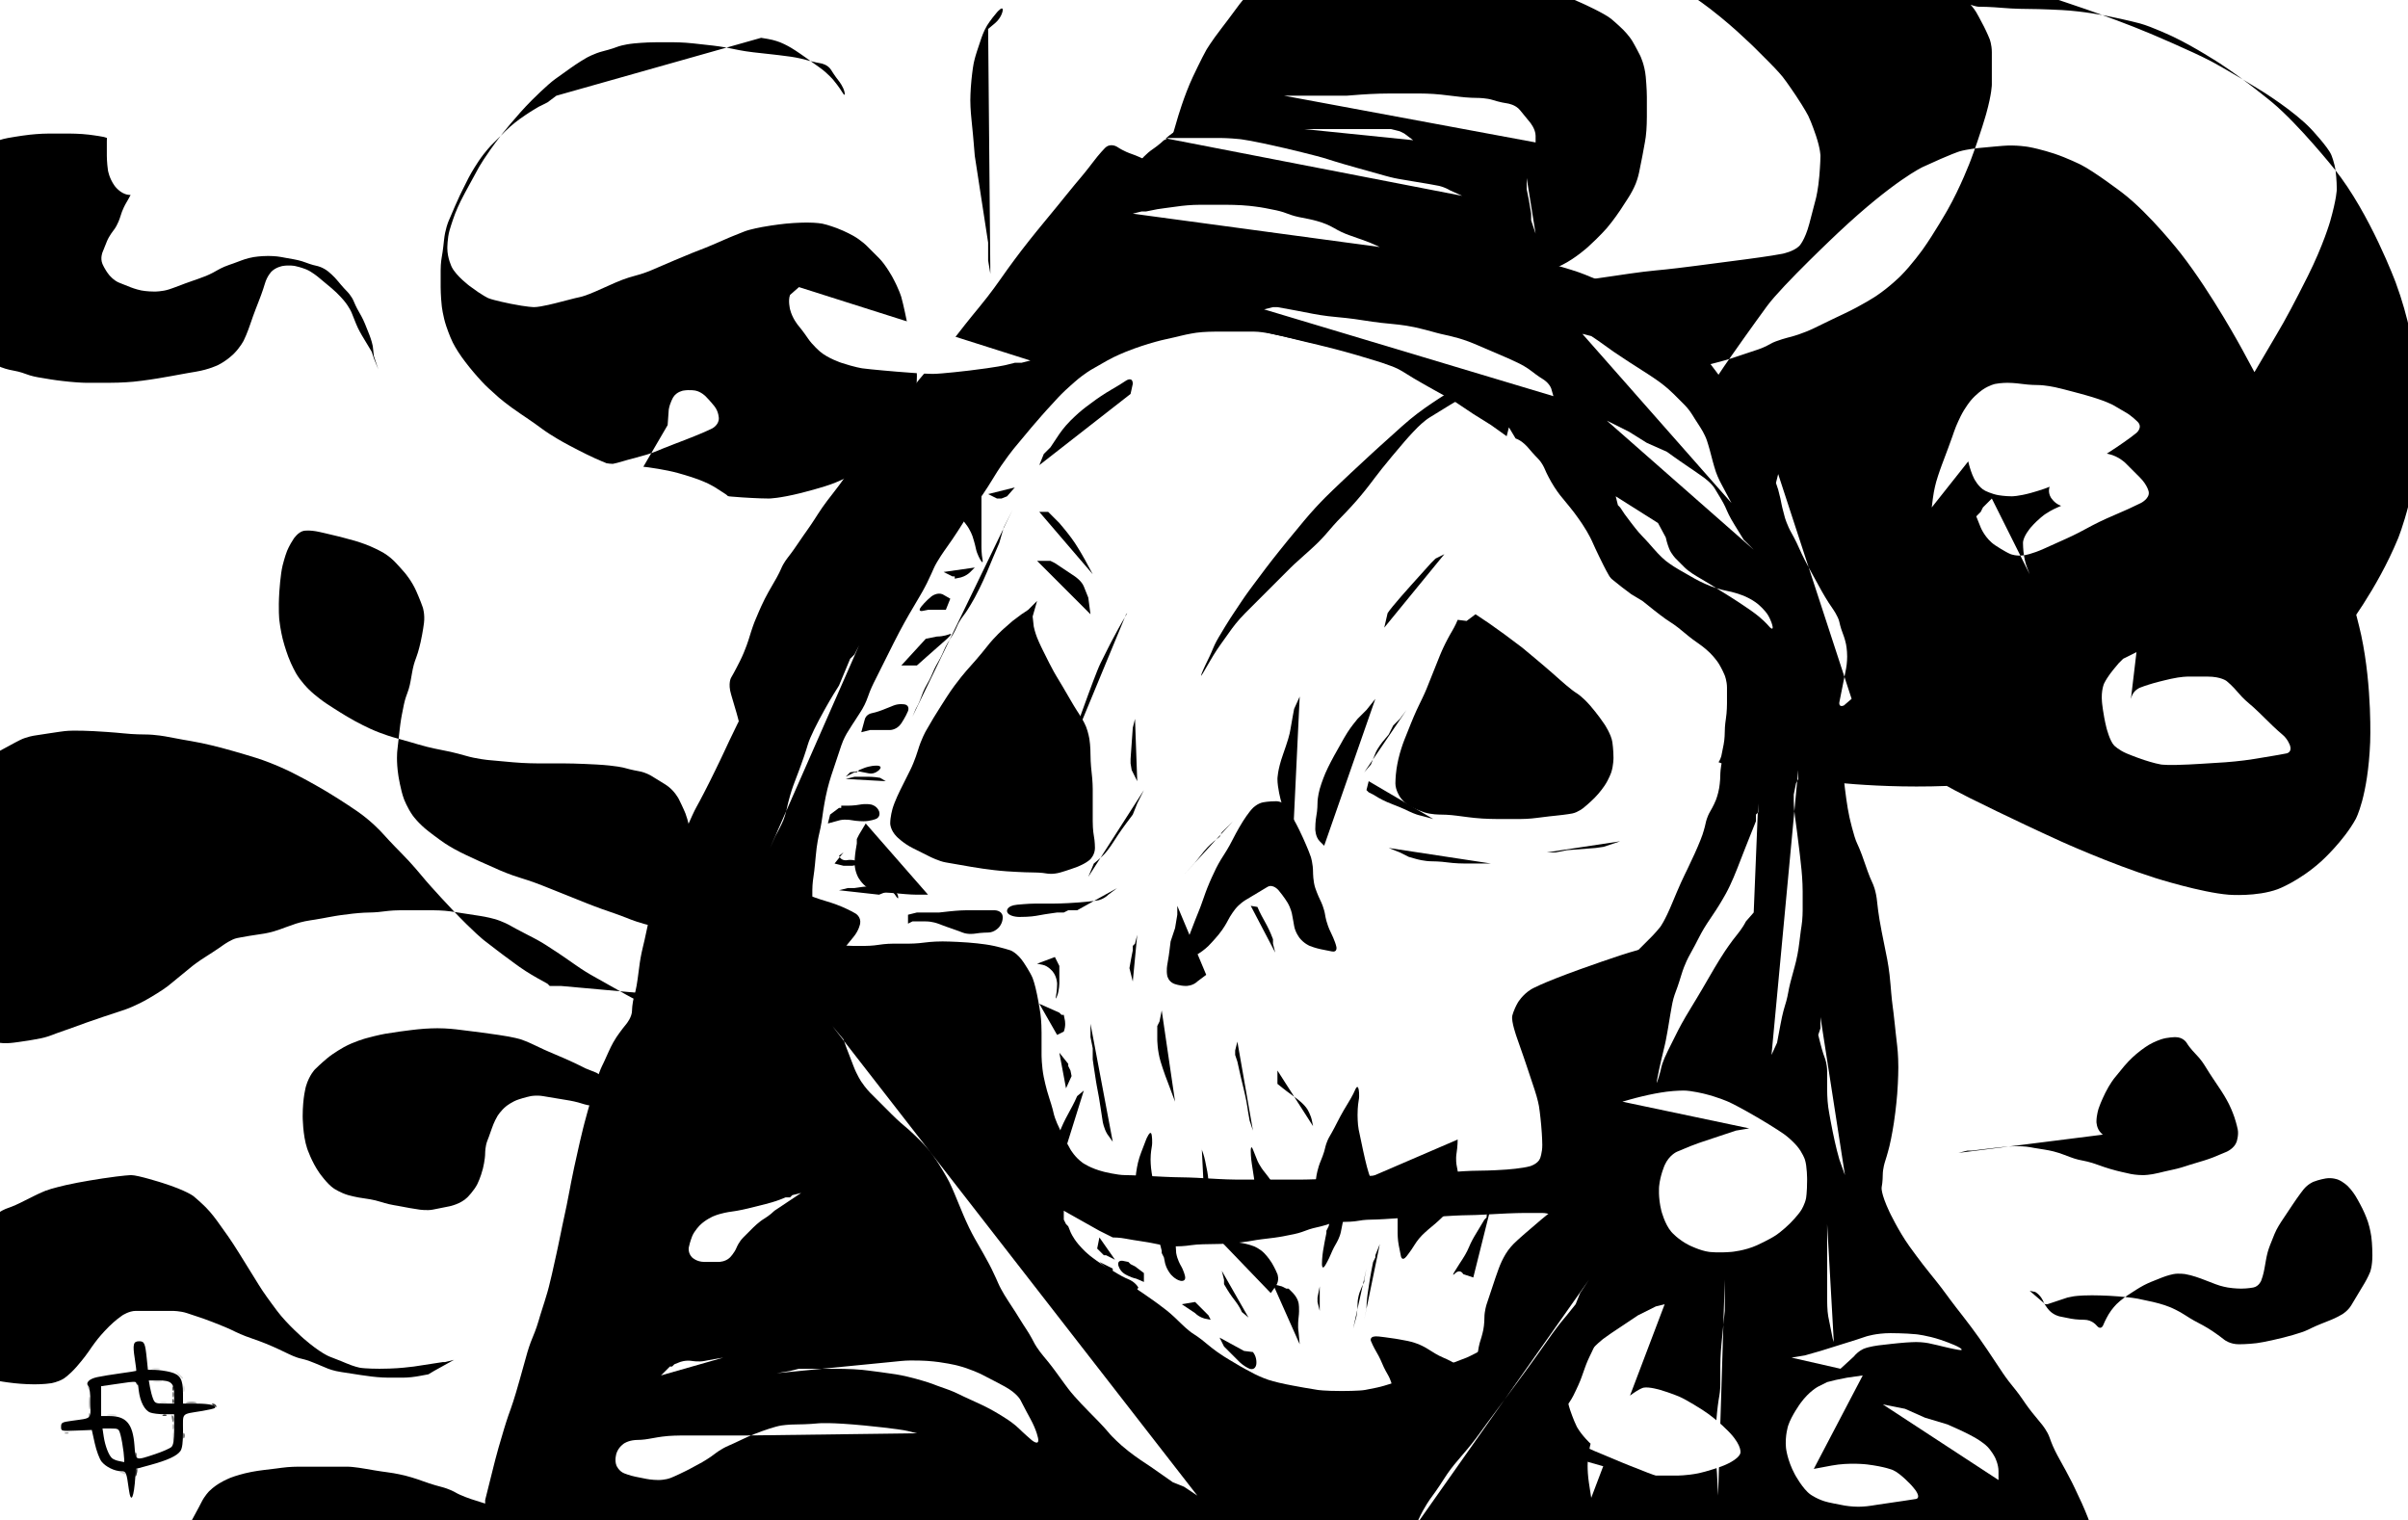
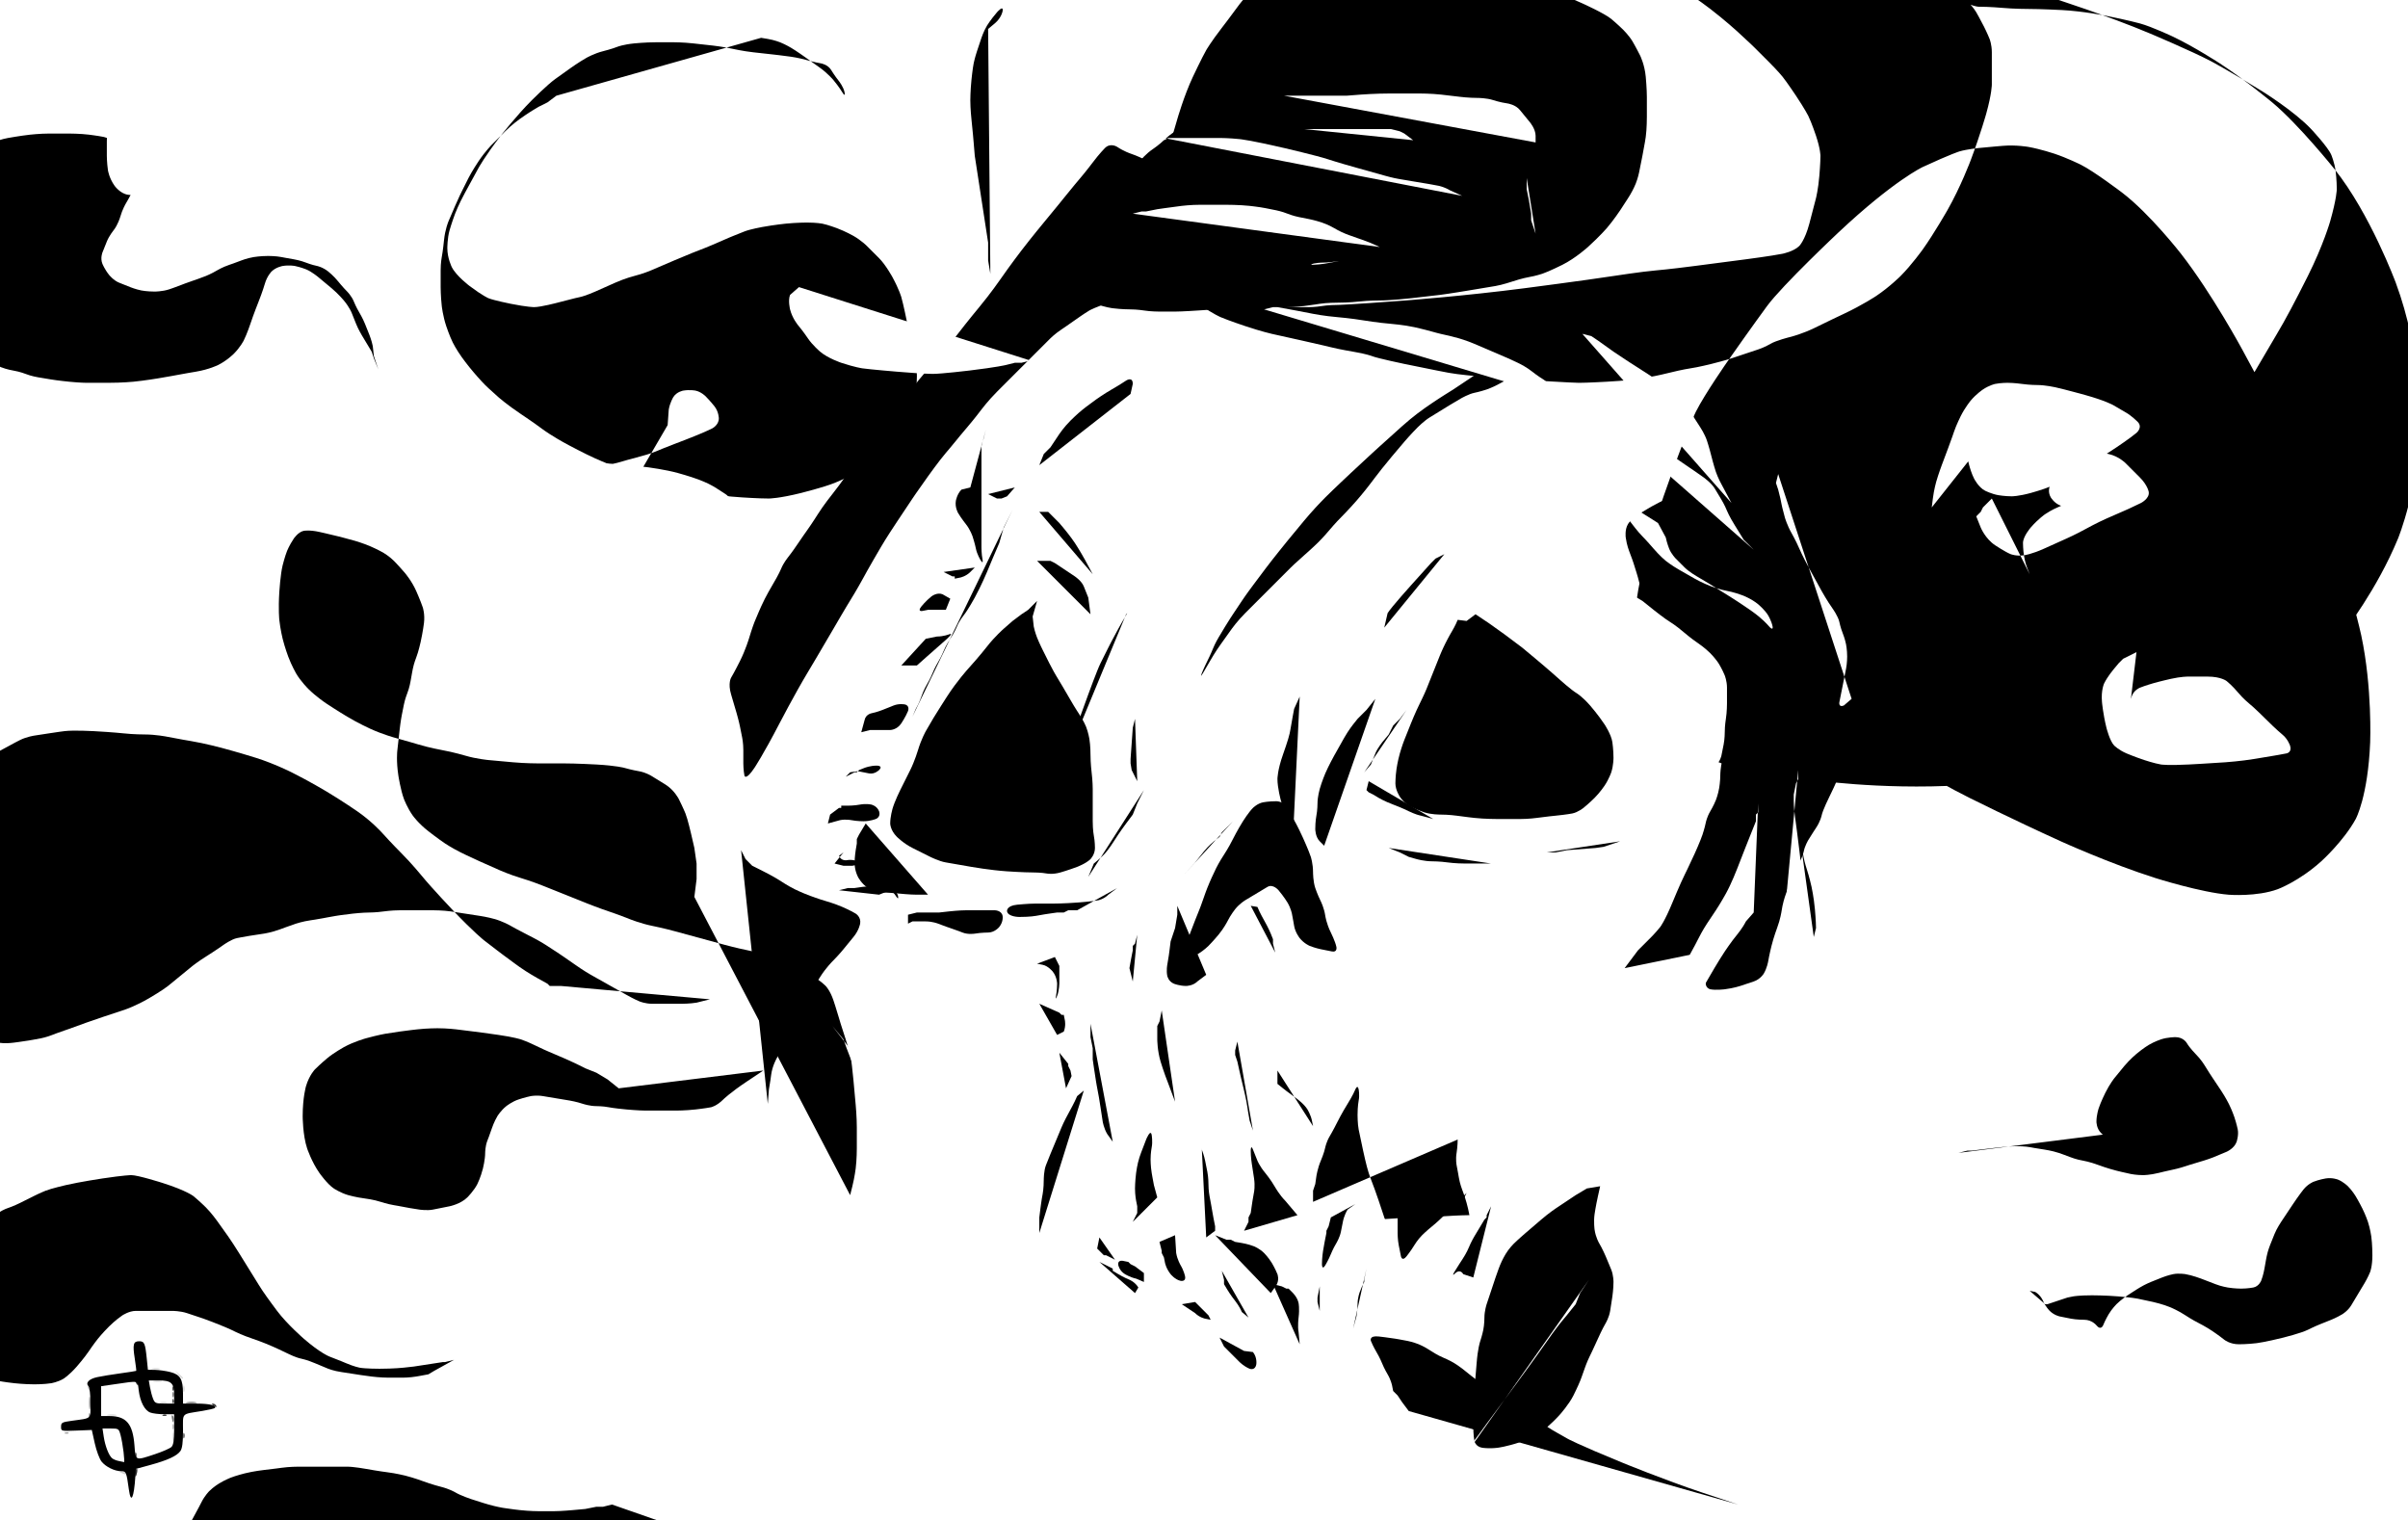
<svg xmlns="http://www.w3.org/2000/svg" version="1.1" viewBox="0 0 1352.5 853.75" xml:space="preserve">
  <rect x="0" y="0" width="1352.5" height="853.75" fill="#808080" stroke="none" />
  <defs>
    <clipPath id="d">
      <path d="m0 0h1082v683h-1082v-683z" />
    </clipPath>
    <clipPath id="c">
      <path d="m0 683v-683h1082v683h-1082z" />
    </clipPath>
    <clipPath id="b">
      <path d="m0 683v-683h1082v683h-1082z" />
    </clipPath>
    <clipPath id="a">
      <path d="m0 683v-683h1082v683h-1082z" />
    </clipPath>
  </defs>
  <g transform="matrix(1.25,0,0,-1.25,0,853.75)">
    <g clip-path="url(#d)">
      <g clip-path="url(#c)">
        <g clip-path="url(#b)">
          <g clip-path="url(#a)">
            <path d="m0 683" fill="#eaeaea" />
          </g>
        </g>
        <path d="m0 683h1084v-709h-1084v709z" fill="#fff" />
        <path d="m212 1" />
-         <path d="m217 3 1 4v2l4 16s1 4 2 7.5c0 0 1 3.5 2.5 8.5 0 0 1.5 5 3 9 0 0 1.5 4 4 13 0 0 2.5 9 3.5 12.5 0 0 1 3.5 2.5 7 0 0 1.5 3.5 2.5 7 0 0 1 3.5 2 6.5 0 0 1 3 2 6.5 0 0 1 3.5 2 8l2 9s1 4.5 2 9.5c0 0 1 5 2 9.5 0 0 1 4.5 2 10 0 0 1 5.5 2 10l2 9s1 4.5 2 8.5c0 0 1 4 2 7.5l3 10.5s2 7 3.5 10c0 0 1.5 3 3 6.5 0 0 1.5 3.5 3.5 6.5 0 0 2 3 4.5 6 0 0 2.5 3 2.5 6 0 0 0 3 1 6.5 0 0 1 3.5 1.5 7.5 0 0 0.5 4 1 7.5 0 0 0.5 3.5 1.5 7.5 0 0 1 4 2 9 0 0 1 5 2 8 0 0 1 3 3 6.5 0 0 2 3.5 3.5 7.5 0 0 1.5 4 6.5 16 0 0 5 12 7 15.5 0 0 2 3.5 6 11.5 0 0 4 8 7 14.5 0 0 3 6.5 5.5 11.5 0 0 2.5 5 6 11 0 0 3.5 6 8 13 0 0 4.5 7 8.5 14 0 0 4 7 6 10 0 0 2 3 4.5 9 0 0 2.5 6 6 12 0 0 3.5 6 7 11.5 0 0 3.5 5.5 6 8.5 0 0 2.5 3 5 5.5 0 0 2.5 2.5 4.5 5 0 0 2 2.5 7 9 0 0 5 6.5 8.5 10.5 0 0 3.5 4 10.5 13 0 0 7 9 9.5 12 0 0 2.5 3 6.5 8 0 0 4 5 6 7 0 0 2 2 6.5 5.5 0 0 4.5 3.5 7 4.5 0 0 2.5 1 9.5 6 0 0 7 5 12.5 8 0 0 5.5 3 8 4 0 0 2.5 1 10.5 3.5 0 0 8 2.5 10.5 3 0 0 2.5 0.5 10.5 3 0 0 8 2.5 12.5 4 0 0 4.5 1.5 9.5 3.5 0 0 5 2 10.5 3.5 0 0 5.5 1.5 10 3 0 0 4.5 1.5 7.5 2 0 0 3 0.5 10 2 0 0 7 1.5 10.5 2.5 0 0 3.5 1 11 1.5 0 0 7.5 0.5 11 1 0 0 3.5 0.5 9.5 0.5 0 0 6 0 9-0.5 0 0 3-0.5 10-1 0 0 7-0.5 15-1.5 0 0 8-1 13-2 0 0 5-1 10.5-2.5 0 0 5.5-1.5 9-2.5l17.5-5s7-2 10.5-3.5c0 0 3.5-1.5 10-4 0 0 6.5-2.5 9.5-4 0 0 3-1.5 5.5-3 0 0 2.5-1.5 6-4 0 0 3.5-2.5 6.5-5 0 0 3-2.5 7-6 0 0 4-3.5 19-24 0 0 15-20.5 38-62 0 0 23-41.5 21.5-47 0 0-1.5-5.5-3.5-8.5 0 0-2-3-3-9 0 0-1-6-2-13.5 0 0-1-7.5 0.5-26 0 0 1.5-18.5 3.5-27.5 0 0 2-9 3.5-12 0 0 1.5-3 3.5-9 0 0 2-6 3.5-9 0 0 1.5-3 2-8.5 0 0 0.5-5.5 2-13l2.5-12.5s1-5 1.5-11.5c0 0 0.5-6.5 1-10 0 0 0.5-3.5 1-8.5 0 0 0.5-5 1-9 0 0 0.5-4 0.5-9.5 0 0 0-5.5-0.5-12 0 0-0.5-6.5-1.5-13 0 0-1-6.5-2-10.5 0 0-1-4-2-7 0 0-1-3-1-6 0 0 0-3-0.5-5.5 0 0-0.5-2.5 3.5-11 0 0 4-8.5 9-15.5 0 0 5-7 9.5-12.5 0 0 4.5-5.5 7-9 0 0 2.5-3.5 8-10.5 0 0 5.5-7 10.5-14.5l7-10.5s2-3 4.5-6c0 0 2.5-3 4.5-6 0 0 2-3 4-5.5 0 0 2-2.5 4.5-5.5 0 0 2.5-3 3.5-6 0 0 1-3 2.5-6 0 0 1.5-3 3.5-6.5 0 0 2-3.5 4-7.5 0 0 2-4 4.5-9.5 0 0 2.5-5.5 4-10 0 0 1.5-4.5 2-7 0 0 0.5-2.5 1.5-5l2-5s1-2.5 3-8c0 0 2-5.5 3-8.5 0 0 1-3 1.5-6 0 0 0.5-3 5-14 0 0 4.5-11 6.5-16 0 0 2-5 5.5-12.5 0 0 3.5-7.5 7.5-14 0 0 4-6.5 5-9.5l2-5" />
        <path d="m677 487-7 5-8 5-9 6-9 5s-9 5-12 7c0 0-3 2-5.5 3 0 0-2.5 1-5.5 2 0 0-3 1-11.5 3.5 0 0-8.5 2.5-17 4.5 0 0-8.5 2-16.5 4 0 0-8 2-12.5 2h-17.5s-5 0-8.5-0.5c0 0-3.5-0.5-7.5-1.5 0 0-4-1-6.5-1.5 0 0-2.5-0.5-7.5-2 0 0-5-1.5-10-3.5 0 0-5-2-8.5-4l-7-4s-3.5-2-7.5-5.5c0 0-4-3.5-6-5.5 0 0-2-2-6.5-7 0 0-4.5-5-7-8l-7.5-9s-5-6-9.5-13.5c0 0-4.5-7.5-7-10.5 0 0-2.5-3-6.5-9.5 0 0-4-6.5-8-12 0 0-4-5.5-5.5-9 0 0-1.5-3.5-3-6.5 0 0-1.5-3-3-5.5 0 0-1.5-2.5-5-8.5 0 0-3.5-6-7-13l-9-18s-1.5-3-2.5-6c0 0-1-3-2.5-5.5 0 0-1.5-2.5-3.5-5.5 0 0-2-3-3.5-5.5 0 0-1.5-2.5-2.5-5.5l-4.5-13.5s-1.5-4.5-2.5-9.5c0 0-1-5-1.5-9 0 0-0.5-4-1.5-8 0 0-1-4-1.5-10 0 0-0.5-6-1-9 0 0-0.5-3-0.5-6v-6s0-3 1-5.5c0 0 1-2.5 2.5-5.5 0 0 1.5-3 4-5 0 0 2.5-2 5-2.5 0 0 2.5-0.5 5.5-0.5h6s3 0 6 0.5c0 0 3 0.5 6.5 0.5h7s3.5 0 7 0.5c0 0 3.5 0.5 8 0.5 0 0 4.5 0 11.5-0.5 0 0 7-0.5 11.5-1.5 0 0 4.5-1 7.5-2 0 0 3-1 6-5.5 0 0 3-4.5 4-7 0 0 1-2.5 2-7.5 0 0 1-5 1.5-8.5 0 0 0.5-3.5 0.5-8.5v-10s0-5 1-10c0 0 1-5 2.5-9.5 0 0 1.5-4.5 2-7 0 0 0.5-2.5 3-7.5 0 0 2.5-5 4.5-8.5 0 0 2-3.5 5.5-6 0 0 3.5-2.5 9.5-4 0 0 6-1.5 9.5-1.5 0 0 3.5 0 12.5-0.5 0 0 9-0.5 13-0.5 0 0 4 0 12-0.5 0 0 8-0.5 12-0.5h30.5s7.5 0 20.5 1c0 0 13 1 17 1h8.5s4.5 0 10.5 0.5l12 1s6 0.5 11 0.5c0 0 5 0 12 0.5 0 0 7 0.5 10.5 1.5 0 0 3.5 1 4.5 3.5 0 0 1 2.5 1 6 0 0 0 3.5-0.5 9 0 0-0.5 5.5-1 8.5 0 0-0.5 3-2 7.5l-3.5 10.5s-2 6-4.5 13c0 0-2.5 7-2 9.5 0 0 0.5 2.5 2.5 6 0 0 2 3.5 6 6 0 0 4 2.5 22 9 0 0 18 6.5 25.5 8.5 0 0 7.5 2 15.5 3 0 0 8 1 13 2 0 0 5 1 8.5 2.5 0 0 3.5 1.5 6 3 0 0 2.5 1.5 4.5 4.5 0 0 2 3 3.5 6 0 0 1.5 3 1.5 7v13s0 3-2.5 20c0 0-2.5 17-3 21l-1.5 12s-1 8-2 11.5c0 0-1 3.5-2 6.5 0 0-1 3-4 7.5 0 0-3 4.5-4.5 7.5 0 0-1.5 3-5.5 8 0 0-4 5-9.5 10 0 0-5.5 5-10.5 8.5 0 0-5 3.5-10 6 0 0-5 2.5-7 4.5 0 0-2 2-5.5 9 0 0-3.5 7-5 10.5 0 0-1.5 3.5-4.5 8 0 0-3 4.5-5.5 7.5 0 0-2.5 3-4.5 5.5 0 0-2 2.5-4 6 0 0-2 3.5-3 6 0 0-1 2.5-3 4.5 0 0-2 2-4.5 5 0 0-2.5 3-5.5 4l-3 5" fill="#fff" />
        <path d="m438 395-8-9-6-7-10.5-12s-3.5-4-7-8.5c0 0-3.5-4.5-8-10.5 0 0-4.5-6-6.5-9 0 0-2-3-5.5-8.5 0 0-3.5-5.5-5-8.5 0 0-1.5-3-1.5-6 0 0 0-3 1-6.5 0 0 1-3.5 2.5-7 0 0 1.5-3.5 4-5.5 0 0 2.5-2 5.5-3.5 0 0 3-1.5 6-2 0 0 3-0.5 7-2 0 0 4-1.5 9-2.5 0 0 5-1 12-2.5 0 0 7-1.5 12.5-2 0 0 5.5-0.5 9.5-0.5 0 0 4 0 8-0.5 0 0 4-0.5 12.5-0.5h12.5s4 0 7 0.5c0 0 3 0.5 7 2 0 0 4 1.5 8.5 4.5 0 0 4.5 3 7.5 6.5 0 0 3 3.5 3.5 6 0 0 0.5 2.5 0 7.5 0 0-0.5 5-2 9 0 0-1.5 4-3.5 7.5 0 0-2 3.5-4.5 5.5 0 0-2.5 2-6 3.5 0 0-3.5 1.5-9 3.5 0 0-5.5 2-8 2.5 0 0-2.5 0.5-6.5 1 0 0-4 0.5-7.5 0.5 0 0-3.5 0-7.5 0.5l-4 0.5" fill="#fff" />
        <path d="m466 413-4-4-3-2-4-3-4-3.5s-4-3.5-7.5-8c0 0-3.5-4.5-8.5-10 0 0-5-5.5-9.5-12.5 0 0-4.5-7-6-9.5 0 0-1.5-2.5-3.5-6 0 0-2-3.5-3.5-8.5 0 0-1.5-5-3.5-9l-4.5-9s-2.5-5-3.5-8.5c0 0-1-3.5-1-6.5 0 0 0-3 3-6 0 0 3-3 7-5l8-4s4-2 7-2.5c0 0 3-0.5 11.5-2 0 0 8.5-1.5 16-2 0 0 7.5-0.5 11.5-0.5 0 0 4 0 6.5-0.5 0 0 2.5-0.5 6 0.5 0 0 3.5 1 7.5 2.5 0 0 4 1.5 6 3.5 0 0 2 2 2 5 0 0 0 3-0.5 5.5 0 0-0.5 2.5-0.5 6.5v14.5s0 3.5-0.5 7.5c0 0-0.5 4-0.5 8 0 0 0 4-0.5 7 0 0-0.5 3-1.5 5.5 0 0-1 2.5-3 5.5 0 0-2 3-4 6.5 0 0-2 3.5-3.5 6l-3 5s-1.5 2.5-3 5.5l-3 6s-1.5 3-2.5 5.5c0 0-1 2.5-1.5 5l-0.5 4.5" />
        <path d="m663 407 6-4 7-5 8-6 6-5s6-5 11-9.5c0 0 5-4.5 7.5-6 0 0 2.5-1.5 6-5.5 0 0 3.5-4 6.5-8.5 0 0 3-4.5 3.5-8 0 0 0.5-3.5 0.5-7 0 0 0-3.5-1-6.5 0 0-1-3-3-6 0 0-2-3-4.5-5.5 0 0-2.5-2.5-5-4.5 0 0-2.5-2-5-2.5 0 0-2.5-0.5-7.5-1 0 0-5-0.5-8.5-1 0 0-3.5-0.5-7.5-0.5h-10s-6 0-10.5 0.5c0 0-4.5 0.5-8 1 0 0-3.5 0.5-7.5 0.5 0 0-4 0-7 1 0 0-3 1-6 2.5 0 0-3 1.5-5 4.5 0 0-2 3-2 6 0 0 0 3 0.5 6.5 0 0 0.5 3.5 1.5 7 0 0 1 3.5 2 6l3 7.5s2 5 4 9c0 0 2 4 3 6.5l6 15s1 2.5 2.5 5.5c0 0 1.5 3 3 5.5 0 0 1.5 2.5 2.5 5l4-0.5" />
        <path d="m529 248 2 5v1l2 5 1.5 4s1.5 4 2.5 6.5l2 5s1 2.5 2 5.5c0 0 1 3 2.5 6.5 0 0 1.5 3.5 3 6.5 0 0 1.5 3 3.5 6 0 0 2 3 4 7 0 0 2 4 4.5 8 0 0 2.5 4 4.5 6 0 0 2 2 4.5 2.5 0 0 2.5 0.5 6 0.5 0 0 3.5 0 5-3 0 0 1.5-3 3-5.5 0 0 1.5-2.5 4-8 0 0 2.5-5.5 3.5-8.5 0 0 1-3 1-7 0 0 0-4 1-7 0 0 1-3 2.5-6 0 0 1.5-3 2-6.5 0 0 0.5-3.5 2.5-7.5 0 0 2-4 2.5-6.5 0 0 0.5-2.5-2-2l-5 1s-2.5 0.5-5 1.5c0 0-2.5 1-4.5 3.5 0 0-2 2.5-2.5 5.5 0 0-0.5 3-1 5.5 0 0-0.5 2.5-2 5 0 0-1.5 2.5-4 5.5 0 0-2.5 3-5 1.5l-10-6s-2.5-1.5-4.5-4c0 0-2-2.5-3.5-5.5 0 0-1.5-3-4-6 0 0-2.5-3-4.5-5 0 0-2-2-4.5-3.5l-5-3-3.5-1.5" />
        <path d="m509 134 2 4v3l-0.5 2.5s-0.5 2.5-0.5 5.5c0 0 0 3 0.5 7 0 0 0.5 4 1.5 7 0 0 1 3 3 8 0 0 2 5 2.5 2 0 0 0.5-3 0-5.5 0 0-0.5-2.5-0.5-5.5 0 0 0-3 0.5-6 0 0 0.5-3 1-5.5l1.5-5.5" />
        <path d="m559 130 2 4v2l1 2 0.5 3.5s0.5 3.5 1 6c0 0 0.5 2.5 0 6 0 0-0.5 3.5-1 6.5 0 0-0.5 3-0.5 6 0 0 0 3 1 0.5l2-5s1-2.5 3.5-5.5c0 0 2.5-3 4.5-6.5 0 0 2-3.5 4.5-6l5.5-6.5" />
        <path d="m590 143v5l1 3 0.5 3.5s0.5 3.5 2 7c0 0 1.5 3.5 2 6 0 0 0.5 2.5 2 5 0 0 1.5 2.5 3.5 6.5 0 0 2 4 4.5 8 0 0 2.5 4 3.5 6.5 0 0 1 2.5 1.5 0 0 0 0.5-2.5 0-5 0 0-0.5-2.5-0.5-6.5 0 0 0-4 0.5-6.5 0 0 0.5-2.5 2-9.5 0 0 1.5-7 2.5-10 0 0 1-3 2-5.5 0 0 1-2.5 2.5-7l2.5-7.5s1-3 3-5.5c0 0 2-2.5 5.5-5 0 0 3.5-2.5 6-3.5 0 0 2.5-1 7-2 0 0 4.5-1 7.5-1.5 0 0 3-0.5 5.5 1 0 0 2.5 1.5 4 4 0 0 1.5 2.5 1 5.5 0 0-0.5 3-1 6.5 0 0-0.5 3.5-1.5 7 0 0-1 3.5-2 6 0 0-1 2.5-1.5 5.5 0 0-0.5 3-1 5.5 0 0-0.5 2.5 0 5.5 0 0 0.5 3 0.5 6.5v-0.5" />
        <path d="m542 127 4 3v2l-0.5 2.5s-0.5 2.5-1 5.5c0 0-0.5 3-1 5.5 0 0-0.5 2.5-0.5 5.5 0 0 0 3-0.5 5.5l-1 5s-0.5 2.5-1.5 5v0.5" />
        <path d="m467 129v7l0.5 4s0.5 4 1 6.5c0 0 0.5 2.5 0.5 6.5 0 0 0 4 1 6.5l2 5s1 2.5 2.5 6c0 0 1.5 3.5 2.5 6 0 0 1 2.5 3.5 7 0 0 2.5 4.5 3.5 7l3 2.5" />
        <path d="m667 518-5-4-9-6-4-2.5s-4-2.5-9-6c0 0-5-3.5-10-8l-10-9s-5-4.5-13-12c0 0-8-7.5-11.5-11 0 0-3.5-3.5-7-7.5 0 0-3.5-4-10-12 0 0-6.5-8-9.5-12 0 0-3-4-6-8 0 0-3-4-5-7l-4-6s-2-3-3.5-5.5l-3-5s-1.5-2.5-2.5-5c0 0-1-2.5-2.5-5.5 0 0-1.5-3-2.5-5.5 0 0-1-2.5 0.5 0 0 0 1.5 2.5 3.5 6 0 0 2 3.5 4.5 7l5 7s2.5 3.5 6 7l20.5 20.5s2 2 6 5.5c0 0 4 3.5 6.5 6 0 0 2.5 2.5 5 5.5 0 0 2.5 3 5.5 6 0 0 3 3 6.5 7 0 0 3.5 4 6.5 8 0 0 3 4 5 6.5 0 0 2 2.5 4.5 5.5 0 0 2.5 3 5.5 6.5 0 0 3 3.5 6 6.5 0 0 3 3 5.5 4.5 0 0 2.5 1.5 6.5 4 0 0 4 2.5 7.5 4.5 0 0 3.5 2 6 2.5 0 0 2.5 0.5 5.5 1.5 0 0 3 1 6.5 3 0 0 3.5 2 6 3l15 6s2.5 1 6 2c0 0 3.5 1 6.5 1.5l5 0.5" />
        <path d="m482 349 1 4v3l2 4 4 11s4 11 5.5 14l3.5 7s2 4 4.5 8.5c0 0 2.5 4.5 4 7l-0.5-0.5" />
        <path d="m581 307-2 4v2l-1 2.5s-1 2.5-2.5 8c0 0-1.5 5.5-1.5 9.5 0 0 0 4 2.5 11 0 0 2.5 7 3 9.5 0 0 0.5 2.5 1 5.5 0 0 0.5 3 1 5.5l2.5 5.5" />
        <path d="m443 490-1-4-1-3v-46s0-3 0.5-5.5c0 0 0.5-2.5-1 0 0 0-1.5 2.5-2 5 0 0-0.5 2.5-1.5 5.5 0 0-1 3-3 5.5 0 0-2 2.5-3.5 5 0 0-1.5 2.5-1 5.5 0 0 0.5 3 2.5 5l4 1" />
        <path d="m333 301 2-4 3-3 5-2.5s5-2.5 8-4.5c0 0 3-2 6-3.5 0 0 3-1.5 7-3 0 0 4-1.5 7.5-2.5 0 0 3.5-1 7-2.5 0 0 3.5-1.5 6-3 0 0 2.5-1.5 2-4.5 0 0-0.5-3-3-6 0 0-2.5-3-4.5-5.5 0 0-2-2.5-5-5.5 0 0-3-3-5.5-7 0 0-2.5-4-5.5-8.5 0 0-3-4.5-4-7 0 0-1-2.5-2.5-5 0 0-1.5-2.5-2.5-5l-2-5s-1-2.5-3-6c0 0-2-3.5-2.5-7.5 0 0-0.5-4-1-6.5l-0.5-6.5" />
        <path d="m605 575-8 2-8 3-11 5-4 1.5s-4 1.5-9 4c0 0-5 2.5-16.5 7.5 0 0-11.5 5-14.5 6 0 0-3 1-6.5 2 0 0-3.5 1-7 2.5 0 0-3.5 1.5-6.5 3 0 0-3 1.5-6 2.5 0 0-3 1-6 3 0 0-3 2-5.5-0.5 0 0-2.5-2.5-5.5-6.5 0 0-3-4-6-7.5 0 0-3-3.5-7-8.5 0 0-4-5-9-11 0 0-5-6-10-12.5 0 0-5-6.5-9.5-13 0 0-4.5-6.5-9.5-12.5 0 0-5-6-10-12.5 0 0-5-6.5-10.5-12.5 0 0-5.5-6-10-12 0 0-4.5-6-9.5-12 0 0-5-6-9.5-12 0 0-4.5-6-8.5-12 0 0-4-6-8-11 0 0-4-5-6.5-9 0 0-2.5-4-5-7.5 0 0-2.5-3.5-4.5-6.5 0 0-2-3-4-5.5 0 0-2-2.5-3-5 0 0-1-2.5-4-7.5 0 0-3-5-5-9.5 0 0-2-4.5-3-7 0 0-1-2.5-2.5-7.5 0 0-1.5-5-4-10 0 0-2.5-5-4-7.5 0 0-1.5-2.5 0-7.5 0 0 1.5-5 2.5-8.5 0 0 1-3.5 1.5-6l1-5s0.5-2.5 0.5-5.5v-6s0-3 0.5-5.5c0 0 0.5-2.5 4.5 3.5 0 0 4 6 11 19.5 0 0 7 13.5 13 23.5 0 0 6 10 11.5 19.5 0 0 5.5 9.5 8 13.5 0 0 2.5 4 5.5 9.5 0 0 3 5.5 4.5 8 0 0 1.5 2.5 3.5 6 0 0 2 3.5 7 11l7 10.5s2 3 7 10c0 0 5 7 8 10.5 0 0 3 3.5 5 6 0 0 2 2.5 5 6 0 0 3 3.5 6 7.5 0 0 3 4 7 8l24 24s2 2 5 4c0 0 3 2 6.5 4.5 0 0 3.5 2.5 6 4 0 0 2.5 1.5 11.5 4.5l13.5 4.5s4.5 1.5 8.5 2c0 0 4 0.5 7.5 1.5 0 0 3.5 1 7.5 1.5 0 0 4 0.5 6.5 1 0 0 2.5 0.5 5.5 1 0 0 3 0.5 8.5 1 0 0 5.5 0.5 8.5 1 0 0 3 0.5 5.5 1 0 0 2.5 0.5 7 1 0 0 4.5 0.5 8.5 0.5 0 0 4 0 7 0.5 0 0 3 0.5 5.5 1 0 0 2.5 0.5-0.5 0 0 0-3-0.5-6-0.5 0 0-3 0-6-1 0 0-3-1-6-1.5 0 0-3-0.5-7-0.5h-7s-3 0-6 0.5c0 0-3 0.5-5 2.5 0 0-2 2-2 5 0 0 0 3-0.5 5.5 0 0-0.5 2.5 0.5 7 0 0 1 4.5 2.5 8.5 0 0 1.5 4 7 13 0 0 5.5 9 8.5 15.5 0 0 3 6.5 7.5 13.5 0 0 4.5 7 9.5 14 0 0 5 7 8 11 0 0 3 4 5.5 7 0 0 2.5 3 4.5 5.5 0 0 2 2.5 7.5 8.5 0 0 5.5 6 8.5 7 0 0 3 1 6 2 0 0 3 1 8 2l7.5 1.5s2.5 0.5 6.5 1c0 0 4 0.5 7.5 0.5h7s3.5 0 13.5-2c0 0 10-2 15.5-3.5 0 0 5.5-1.5 15.5-6 0 0 10-4.5 13-7 0 0 3-2.5 5.5-5 0 0 2.5-2.5 4-5 0 0 1.5-2.5 3.5-6.5 0 0 2-4 2.5-9.5 0 0 0.5-5.5 0.5-9v-9s0-5.5-0.5-9c0 0-0.5-3.5-1.5-8.5l-1.5-7.5s-0.5-2.5-1.5-5c0 0-1-2.5-2.5-5 0 0-1.5-2.5-4.5-7 0 0-3-4.5-6-8 0 0-3-3.5-8.5-8.5 0 0-5.5-5-11.5-8 0 0-6-3-9-4 0 0-3-1-6-1.5 0 0-3-0.5-7.5-2 0 0-4.5-1.5-7.5-2 0 0-3-0.5-12-2 0 0-9-1.5-13-2 0 0-4-0.5-13-1.5 0 0-9-1-14-1 0 0-5 0-9.5-0.5 0 0-4.5-0.5-9.5-0.5 0 0-5 0-8-0.5 0 0-3-0.5-7-1 0 0-4-0.5-8-0.5 0 0-4 0-7.5-0.5 0 0-3.5-0.5-6.5-0.5 0 0-3 0-8.5-0.5 0 0-5.5-0.5-8.5-0.5 0 0-3 0 2 1 0 0 5 1 8.5 1h30.5s3 0 6 0.5c0 0 3 0.5 7 0.5 0 0 4 0 30.5 2 0 0 26.5 2 53.5 5.5 0 0 27 3.5 40 5.5 0 0 13 2 19 2.5 0 0 6 0.5 17.5 2l23 3s11.5 1.5 16.5 2.5c0 0 5 1 7.5 3.5 0 0 2.5 2.5 4.5 10 0 0 2 7.5 3 11.5 0 0 1 4 1.5 10 0 0 0.5 6 0.5 9 0 0 0 3-2 9 0 0-2 6-3.5 9 0 0-1.5 3-5.5 9 0 0-4 6-6 8.5 0 0-2 2.5-6 6.5l-6.5 6.5s-2.5 2.5-8 7.5c0 0-5.5 5-12 10 0 0-6.5 5-11.5 8 0 0-5 3-14 8.5 0 0-9 5.5-12 7 0 0-3 1.5-10 2.5 0 0-7 1-14 1 0 0-7 0-12.5-0.5 0 0-5.5-0.5-8.5-1 0 0-3-0.5-10-2.5 0 0-7-2-13.5-4 0 0-6.5-2-9-3.5 0 0-2.5-1.5-6-4 0 0-3.5-2.5-5.5-4.5 0 0-2-2-7.5-8.5 0 0-5.5-6.5-11-15.5 0 0-5.5-9-7.5-13l-16.5-33s-3.5-7-5-9.5c0 0-1.5-2.5-4-7.5 0 0-2.5-5-5.5-10 0 0-3-5-5-8 0 0-2-3-4.5-6 0 0-2.5-3-5.5-6 0 0-3-3-5.5-5 0 0-2.5-2-5-0.5 0 0-2.5 1.5-6 4.5 0 0-3.5 3-6.5 7 0 0-3 4-4.5 6.5 0 0-1.5 2.5-4.5 12 0 0-3 9.5-3.5 15.5 0 0-0.5 6 0 12 0 0 0.5 6 1.5 9.5 0 0 1 3.5 2.5 6 0 0 1.5 2.5 4 6 0 0 2.5 3.5 4.5 6 0 0 2 2.5 4.5 5 0 0 2.5 2.5 8 6.5 0 0 5.5 4 18 11.5 0 0 12.5 7.5 16 9 0 0 3.5 1.5 8 3 0 0 4.5 1.5 10.5 4 0 0 6 2.5 13.5 5 0 0 7.5 2.5 14 5 0 0 6.5 2.5 13.5 4 0 0 7 1.5 12 2.5l17.5 3.5s2.5 0.5 10 1c0 0 7.5 0.5 13.5 1 0 0 6 0.5 14 1.5 0 0 8 1 12.5 1.5 0 0 4.5 0.5 9 0.5h64s4.5 0 8.5-0.5c0 0 4-0.5 8.5-1 0 0 4.5-0.5 16-2.5 0 0 11.5-2 14.5-3 0 0 3-1 9.5-5 0 0 6.5-4 9-6.5 0 0 2.5-2.5 8.5-8 0 0 6-5.5 8-9 0 0 2-3.5 3.5-6.5 0 0 1.5-3 2.5-5.5 0 0 1-2.5 1-6v-14.5s0-4-2.5-13c0 0-2.5-9-7-21 0 0-4.5-12-10.5-22.5 0 0-6-10.5-11-17.5 0 0-5-7-10-12 0 0-5-5-11-9 0 0-6-4-14.5-8 0 0-8.5-4-13.5-6.5 0 0-5-2.5-11-4 0 0-6-1.5-8.5-3 0 0-2.5-1.5-5.5-2.5 0 0-3-1-6-2 0 0-3-1-6-2 0 0-3-1-9-2.5 0 0-6-1.5-9.5-2 0 0-3.5-0.5-9.5-2 0 0-6-1.5-9.5-2 0 0-3.5-0.5-6.5-1 0 0-3-0.5-12-1 0 0-9-0.5-12.5-0.5 0 0-3.5 0-27 1.5 0 0-23.5 1.5-31.5 3 0 0-8 1.5-20 4 0 0-12 2.5-14.5 3.5 0 0-2.5 1-8.5 2 0 0-6 1-10 2 0 0-4 1-13 3l-13.5 3s-4.5 1-12 3.5c0 0-7.5 2.5-11 4 0 0-3.5 1.5-8.5 5 0 0-5 3.5-9 9 0 0-4 5.5-6 11 0 0-2 5.5-2.5 14 0 0-0.5 8.5 0.5 21 0 0 1 12.5 2 15.5 0 0 1 3 4 13.5 0 0 3 10.5 7 19 0 0 4 8.5 6 12 0 0 2 3.5 7 10 0 0 5 6.5 7.5 10 0 0 2.5 3.5 5.5 6l18 15s3 2.5 7 4.5c0 0 4 2 9.5 4.5 0 0 5.5 2.5 13 5 0 0 7.5 2.5 12 3.5 0 0 4.5 1 9 2.5 0 0 4.5 1.5 38 4 0 0 33.5 2.5 59.5 0 0 0 26-2.5 40-4 0 0 14-1.5 40.5-6.5 0 0 26.5-5 45.5-10.5 0 0 19-5.5 32.5-9.5 0 0 13.5-4 37-11.5 0 0 23.5-7.5 42.5-15.5 0 0 19-8 27.5-12.5 0 0 8.5-4.5 23-13.5 0 0 14.5-9 22-17 0 0 7.5-8 9-11.5 0 0 1.5-3.5 2-7.5 0 0 0.5-4 0.5-8 0 0 0-4-3-14.5 0 0-3-10.5-10-24.5 0 0-7-14-11-21 0 0-4-7-12-20.5 0 0-8-13.5-15-25.5 0 0-7-12-10.5-17.5 0 0-3.5-5.5-6-10.5 0 0-2.5-5-4.5-9.5 0 0-2-4.5-4.5-10.5 0 0-2.5-6-2.5-10 0 0 0-4-5.5-6.5 0 0-5.5-2.5-14-3.5 0 0-8.5-1-17.5-3 0 0-9-2-16.5-4 0 0-7.5-2-23.5-8.5 0 0-16-6.5-26-14.5 0 0-10-8-16-15.5 0 0-6-7.5-8.5-14 0 0-2.5-6.5-2-10 0 0 0.5-3.5 12.5-12 0 0 12-8.5 31-18 0 0 19-9.5 41-19.5 0 0 22-10 42.5-16.5 0 0 20.5-6.5 33-7.5 0 0 12.5-1 22 2.5 0 0 9.5 3.5 19.5 12.5 0 0 10 9 15.5 19 0 0 5.5 10 6.5 34.5 0 0 1 24.5-4 48 0 0-5 23.5-16 51.5 0 0-11 28-17.5 40 0 0-6.5 12-20 37 0 0-13.5 25-27.5 43 0 0-14 18-26.5 27.5 0 0-12.5 9.5-18.5 12.5 0 0-6 3-12 5 0 0-6 2-11.5 3 0 0-5.5 1-11.5 0.5 0 0-6-0.5-11-1 0 0-5-0.5-8.5-1.5 0 0-3.5-1-16.5-7 0 0-13-6-38-29.5 0 0-25-23.5-32-33 0 0-7-9.5-17.5-24.5 0 0-10.5-15-14.5-23 0 0-4-8-14.5-38 0 0-10.5-30-12.5-50 0 0-2-20 2.5-33.5 0 0 4.5-13.5 13-21.5 0 0 8.5-8 13-10.5 0 0 4.5-2.5 11.5-5 0 0 7-2.5 44.5-7.5 0 0 37.5-5 77-0.5 0 0 39.5 4.5 58 9.5 0 0 18.5 5 36 11.5 0 0 17.5 6.5 33 17.5 0 0 15.5 11 30 29.5 0 0 14.5 18.5 24 41.5 0 0 9.5 23 10 53.5 0 0 0.5 30.5-11 61.5 0 0-11.5 31-27.5 51 0 0-16 20-28 30 0 0-12 10-23.5 17.5 0 0-11.5 7.5-21 12 0 0-9.5 4.5-15 6 0 0-5.5 1.5-15.5 3.5 0 0-10 2-19.5 2.5 0 0-9.5 0.5-15.5 0.5 0 0-6 0-11.5 0.5 0 0-5.5 0.5-10.5 0.5 0 0-5 0-20 9.5 0 0-15 9.5-29 15 0 0-14 5.5-40 13.5 0 0-26 8-55 14.5 0 0-29 6.5-50 8.5 0 0-21 2-32.5 2h-20s-8.5 0-16-1c0 0-7.5-1-10-1.5 0 0-2.5-0.5-5.5-1.5l-6-2" />
        <path d="m895 459-4-4-1-2-2-2 2-5s2-5 6.5-8c0 0 4.5-3 7-4 0 0 2.5-1 6-0.5 0 0 3.5 0.5 9 3 0 0 5.5 2.5 10 4.5 0 0 4.5 2 9 4.5 0 0 4.5 2.5 9 4.5 0 0 4.5 2 8 3.5 0 0 3.5 1.5 7.5 3.5 0 0 4 2 3.5 5 0 0-0.5 3-4 6.5l-6.5 6.5s-3 3-7.5 4c0 0-4.5 1-7 0.5 0 0-2.5-0.5-6-2 0 0-3.5-1.5-6-3 0 0-2.5-1.5-4.5-4.5 0 0-2-3-3-5.5 0 0-1-2.5 0.5-5 0 0 1.5-2.5 4-3.5 0 0 2.5-1 5.5-2.5 0 0 3-1.5 7.5-1.5 0 0 4.5 0 8 0.5 0 0 3.5 0.5 6 1 0 0 2.5 0.5 0.5 2.5 0 0-2 2-4.5 3.5 0 0-2.5 1.5-5 2.5 0 0-2.5 1-9.5-2.5 0 0-7-3.5-9.5-4.5 0 0-2.5-1-5.5-3 0 0-3-2-6.5-6 0 0-3.5-4-3.5-7 0 0 0-3 0.5-6 0 0 0.5-3 1.5-5.5l1-2.5" fill="#fff" />
        <path d="m960 390-6-3-2-2-2.5-3s-2.5-3-4-6c0 0-1.5-3-1-8.5 0 0 0.5-5.5 2-11.5 0 0 1.5-6 3.5-8 0 0 2-2 5.5-3.5 0 0 3.5-1.5 8-3 0 0 4.5-1.5 7.5-2 0 0 3-0.5 12.5 0 0 0 9.5 0.5 16.5 1 0 0 7 0.5 13 1.5l9 1.5s3 0.5 5.5 1c0 0 2.5 0.5 1.5 3.5 0 0-1 3-3.5 5 0 0-2.5 2-7.5 7 0 0-5 5-7.5 7 0 0-2.5 2-5 5 0 0-2.5 3-5 5 0 0-2.5 2-8.5 2h-9s-3 0-7.5-1c0 0-4.5-1-8-2 0 0-3.5-1-6-2 0 0-2.5-1-3.5-3.5 0 0-1-2.5-1.5-6.5 0 0-0.5-4-1-7.5l-0.5-8.5" fill="#fff" />
        <path d="m910 508-10-6-7.5-6s-2.5-2-5.5-5c0 0-3-3-3.5-5.5 0 0-0.5-2.5 0.5-8 0 0 1-5.5 3-9.5 0 0 2-4 5-5.5 0 0 3-1.5 6-2 0 0 3-0.5 6-0.5 0 0 3 0 8.5 1.5 0 0 5.5 1.5 9 3 0 0 3.5 1.5 8.5 4.5l10 6s5 3 11 7c0 0 6 4 9 6.5 0 0 3 2.5 0.5 5 0 0-2.5 2.5-5 4 0 0-2.5 1.5-6 3.5 0 0-3.5 2-12.5 4.5 0 0-9 2.5-13.5 3.5 0 0-4.5 1-8 1 0 0-3.5 0-7 0.5 0 0-3.5 0.5-6.5 0.5 0 0-3 0-5.5-0.5 0 0-2.5-0.5-5.5-2.5 0 0-3-2-5.5-5 0 0-2.5-3-4.5-7 0 0-2-4-3-7 0 0-1-3-2.5-7l-3-8s-1.5-4-2.5-7.5c0 0-1-3.5-1.5-7.5l-0.5-4" fill="#fff" />
        <path d="m803 443-2-4-2-3-4-5-2-3.5s-2-3.5-3-8c0 0-1-4.5-1.5-7 0 0-0.5-2.5-0.5-9 0 0 0-6.5 0.5-12.5 0 0 0.5-6 2.5-8 0 0 2-2 6-3 0 0 4-1 10-1 0 0 6 0 9.5 0.5 0 0 3.5 0.5 7.5 0.5 0 0 4 0 7 0.5 0 0 3 0.5 1.5 3.5 0 0-1.5 3-5.5 4.5 0 0-4 1.5-9 3 0 0-5 1.5-10.5 3 0 0-5.5 1.5-10 2 0 0-4.5 0.5-10.5 1 0 0-6 0.5-10 0 0 0-4-0.5-6.5-1.5 0 0-2.5-1-4-3.5l-1.5-2.5" fill="#fff" />
        <path d="m748 97-4-1-8-4-12-8-3.5-2.5s-3.5-2.5-8-8c0 0-4.5-5.5-6.5-9 0 0-2-3.5-2-7 0 0 0-3.5 1.5-8 0 0 1.5-4.5 3-7.5 0 0 1.5-3 5.5-7 0 0 4-4 7-6 0 0 3-2 7-4 0 0 4-2 8-3.5 0 0 4-1.5 8.5-1.5h9s4.5 0 9.5 1c0 0 5 1 11.5 3.5 0 0 6.5 2.5 7.5 5.5 0 0 1 3-4.5 9 0 0-5.5 6-12.5 10.5 0 0-7 4.5-10.5 6 0 0-3.5 1.5-8.5 3 0 0-5 1.5-7.5 1 0 0-2.5-0.5-8.5-5.5 0 0-6-5-10-10 0 0-4-5-5-8.5 0 0-1-3.5-1.5-8 0 0-0.5-4.5 0.5-11l1-6.5" fill="#fff" />
        <path d="m786 176-6-1-15-5s-3-1-5.5-2c0 0-2.5-1-6-2.5 0 0-3.5-1.5-5.5-6 0 0-2-4.5-2.5-9.5 0 0-0.5-5 1-11 0 0 1.5-6 4.5-9.5 0 0 3-3.5 8-6 0 0 5-2.5 9-3 0 0 4-0.5 10 0 0 0 6 0.5 11.5 3 0 0 5.5 2.5 8.5 4.5 0 0 3 2 6.5 5.5 0 0 3.5 3.5 5 6 0 0 1.5 2.5 2 5 0 0 0.5 2.5 0.5 8.5 0 0 0 6-1 9 0 0-1 3-3.5 6 0 0-2.5 3-6 5.5 0 0-3.5 2.5-12 7.5 0 0-8.5 5-13 7 0 0-4.5 2-10.5 3.5 0 0-6 1.5-9.5 1.5 0 0-3.5 0-7.5-0.5 0 0-4-0.5-8.5-1.5 0 0-4.5-1-8-2l-3.5-1" fill="#fff" />
        <path d="m837 65-7-1-5-1-4-1-4-2s-4-2-8-7.5c0 0-4-5.5-5.5-10 0 0-1.5-4.5-1-10 0 0 0.5-5.5 4-12 0 0 3.5-6.5 7-9 0 0 3.5-2.5 8-3.5 0 0 4.5-1 7.5-1.5 0 0 3-0.5 6-0.5 0 0 3 0 6 0.5 0 0 3 0.5 10 1.5 0 0 7 1 10 1.5 0 0 3 0.5-2 6 0 0-5 5.5-8.5 7 0 0-3.5 1.5-11.5 2.5 0 0-8 1-16-0.5l-8-1.5" fill="#fff" />
        <path d="m478 139v-4l1-2 1-1 1-2.5s1-2.5 3.5-5.5c0 0 2.5-3 5-5 0 0 2.5-2 5.5-4 0 0 3-2 5.5-4 0 0 2.5-2 5.5-4l6-4s3-2 6.5-4.5c0 0 3.5-2.5 6-4.5 0 0 2.5-2 6-5.5 0 0 3.5-3.5 6-5 0 0 2.5-1.5 6-4.5 0 0 3.5-3 7.5-5.5 0 0 4-2.5 7.5-4.5 0 0 3.5-2 6.5-3.5 0 0 3-1.5 6-2.5 0 0 3-1 8-2 0 0 5-1 8-1.5 0 0 3-0.5 6-1 0 0 3-0.5 11-0.5 0 0 8 0 10.5 0.5l5 1s2.5 0.5 5.5 1.5c0 0 3 1 13.5 4.5l13.5 4.5s3 1 8 3c0 0 5 2 16 9 0 0 11 7 18.5 11.5 0 0 7.5 4.5 10.5 6 0 0 3 1.5 5.5 2.5 0 0 2.5 1 4 3.5 0 0 1.5 2.5 1 6 0 0-0.5 3.5-0.5 6.5 0 0 0 3-1.5 6 0 0-1.5 3-6.5 7 0 0-5 4-7.5 5.5 0 0-2.5 1.5-5.5 1.5h-8s-5 0-13.5-0.5c0 0-8.5-0.5-12-0.5 0 0-3.5 0-11-0.5 0 0-7.5-0.5-11.5-0.5 0 0-4 0-11-0.5 0 0-7-0.5-10-0.5 0 0-3 0-5.5-0.5 0 0-2.5-0.5-6.5-0.5 0 0-4 0-7-1 0 0-3-1-5.5-1.5 0 0-2.5-0.5-5-1.5 0 0-2.5-1-5-1.5l-5-1s-2.5-0.5-7-1c0 0-4.5-0.5-7-1 0 0-2.5-0.5-7.5-1 0 0-5-0.5-11-0.5 0 0-6 0-9-0.5 0 0-3-0.5-6.5-0.5 0 0-3.5 0-6 0.5l-5 1s-2.5 0.5-6 1c0 0-3.5 0.5-6 1 0 0-2.5 0.5-5.5 0.5l-6 3" fill="#fff" />
        <path d="m713 149-5-3-9-6s-3-2-6.5-5l-7-6s-3.5-3-5.5-5c0 0-2-2-3.5-4.5 0 0-1.5-2.5-2.5-5 0 0-1-2.5-2-5.5l-4-12s-1-3-1-6c0 0 0-3-0.5-5.5 0 0-0.5-2.5-1.5-5.5 0 0-1-3-1.5-9.5 0 0-0.5-6.5-1-12 0 0-0.5-5.5-0.5-9v-7.5s0-4 0.5-6.5c0 0 0.5-2.5 3.5-3 0 0 3-0.5 7 0 0 0 4 0.5 10 2.5 0 0 6 2 10 5 0 0 4 3 8 7.5 0 0 4 4.5 6 8.5 0 0 2 4 3 6.5 0 0 1 2.5 2 5.5 0 0 1 3 2.5 6 0 0 1.5 3 3.5 7.5 0 0 2 4.5 3.5 7 0 0 1.5 2.5 2 5.5 0 0 0.5 3 1 6.5 0 0 0.5 3.5 0.5 6.5 0 0 0 3-1 5.5 0 0-1 2.5-2.5 6 0 0-1.5 3.5-3 6 0 0-1.5 2.5-2 6 0 0-0.5 3.5 0 7 0 0 0.5 3.5 1.5 8l1 4.5" />
        <path d="m521 125 1-4v-1l1-2 0.5-2.5s0.5-2.5 2.5-5c0 0 2-2.5 4.5-3 0 0 2.5-0.5 2 2 0 0-0.5 2.5-2 5 0 0-1.5 2.5-2 5.5l-0.5 8" />
        <path d="m546 128 5-2h2l2-1 3-0.5s3-0.5 5.5-1.5c0 0 2.5-1 4.5-3 0 0 2-2 3.5-4.5 0 0 1.5-2.5 2.5-5 0 0 1-2.5-0.5-5l-2.5-3.5" />
        <path d="m598 136-1-4-1-2v-1l-0.5-2.5s-0.5-2.5-1-5.5c0 0-0.5-3-0.5-6 0 0 0-3 1.5-0.5 0 0 1.5 2.5 2.5 5 0 0 1 2.5 2.5 5 0 0 1.5 2.5 2 5l1 5s0.5 2.5 2 5l3.5 2.5" />
        <path d="m631 144-2-4v-1l-1-1v-9s0-3 0.5-5.5l1-5s0.5-2.5 2.5 0c0 0 2 2.5 3.5 5 0 0 1.5 2.5 3.5 4.5 0 0 2 2 4.5 4 0 0 2.5 2 5.5 5l10 10-1-2" />
        <path d="m670 141-2-4v-1l-1-1-4.5-7.5s-1.5-2.5-2.5-5c0 0-1-2.5-3-5.5 0 0-2-3-3.5-5.5 0 0-1.5-2.5 0.5-0.5 0 0 2 2 3.5-0.5l4.5-1.5" />
        <path d="m633 49-3 4-2 3-2 2-0.5 2.5s-0.5 2.5-2 5c0 0-1.5 2.5-2.5 5 0 0-1 2.5-2.5 5 0 0-1.5 2.5-2.5 5 0 0-1 2.5 3.5 2 0 0 4.5-0.5 7.5-1 0 0 3-0.5 5.5-1 0 0 2.5-0.5 5-1.5 0 0 2.5-1 5.5-3 0 0 3-2 5.5-3 0 0 2.5-1 5-2.5 0 0 2.5-1.5 5.5-4 0 0 3-2.5 6.5-5 0 0 3.5-2.5 6-4.5 0 0 2.5-2 5.5-4 0 0 3-2 7.5-4.5 0 0 4.5-2.5 7.5-4.5 0 0 3-2 5.5-3.5 0 0 2.5-1.5 7-4 0 0 4.5-2.5 24-10.5 0 0 19.5-8 36-13.5l16.5-5.5" />
        <path d="m565 545h-8l-4-1h-7l-7.5-0.5s-7.5-0.5-10.5-0.5h-7s-4 0-7 0.5c0 0-3 0.5-6.5 0.5 0 0-3.5 0-7.5 0.5 0 0-4 0.5-7.5 2 0 0-3.5 1.5-6 4.5 0 0-2.5 3-2.5 6.5 0 0 0 3.5 0.5 8 0 0 0.5 4.5 1.5 7.5 0 0 1 3 2 5.5 0 0 1 2.5 4.5 8 0 0 3.5 5.5 6 8 0 0 2.5 2.5 4.5 5.5 0 0 2 3 4.5 5.5 0 0 2.5 2.5 5 5.5 0 0 2.5 3 5.5 5 0 0 3 2 5.5 4.5 0 0 2.5 2.5 9 6.5 0 0 6.5 4 11.5 5.5 0 0 5 1.5 9.5 2 0 0 4.5 0.5 11.5-0.5 0 0 7-1 10.5-2.5 0 0 3.5-1.5 12.5-4.5 0 0 9-3 18.5-6.5 0 0 9.5-3.5 12.5-5 0 0 3-1.5 6-3.5 0 0 3-2 5-4.5 0 0 2-2.5 4-4.5l2-2" />
        <path d="m790 442-2-4-2-2-3-4-1.5-4.5s-1.5-4.5-3-12.5c0 0-1.5-8-1.5-16v-11.5s0-3.5 1-9c0 0 1-5.5 3.5-11.5 0 0 2.5-6 6-11.5 0 0 3.5-5.5 7-9.5 0 0 3.5-4 5-7 0 0 1.5-3 3-8.5 0 0 1.5-5.5 2.5-8.5 0 0 1-3 2-6.5 0 0 1-3.5 1.5-6.5l1-6s0.5-3 1-5.5c0 0 0.5-2.5 1.5-5.5 0 0 1-3 2-7.5 0 0 1-4.5 1.5-10 0 0 0.5-5.5 0.5-8.5l-1-4" />
        <path d="m730 248 6 8 6 6s2 2 4 4.5c0 0 2 2.5 5.5 11 0 0 3.5 8.5 5.5 12.5 0 0 2 4 4.5 9.5 0 0 2.5 5.5 3.5 8.5 0 0 1 3 1.5 5.5 0 0 0.5 2.5 2 5 0 0 1.5 2.5 2.5 5 0 0 1 2.5 1.5 5.5 0 0 0.5 3 0.5 6 0 0 0 3 1 7 0 0 1 4 1.5 7 0 0 0.5 3-0.5 5.5 0 0-1 2.5-2 5.5 0 0-1 3-1.5 5.5 0 0-0.5 2.5-2 5.5 0 0-1.5 3-3.5 6 0 0-2 3-4.5 6l-5 6s-2.5 3-4.5 5c0 0-2 2-4 4.5 0 0-2 2.5-4.5 6 0 0-2.5 3.5-4 7 0 0-1.5 3.5-2 6 0 0-0.5 2.5-1.5 6 0 0-1 3.5-2 6.5 0 0-1 3-2 5.5 0 0-1 2.5-1.5 6 0 0-0.5 3.5 1 6 0 0 1.5 2.5 4 4l5 3s2.5 1.5 5.5 3c0 0 3 1.5 6 2.5 0 0 3 1 6 2 0 0 3 1 6.5 2 0 0 3.5 1 10.5 1 0 0 7 0 10-1 0 0 3-1 6-2.5 0 0 3-1.5 7.5-5 0 0 4.5-3.5 6.5-5.5l4.5-4.5s2.5-2.5 5.5-8c0 0 3-5.5 4.5-9l3-7s1.5-3.5 3-7.5l3-8s1.5-4 2.5-7c0 0 1-3 2-5.5 0 0 1-2.5 2-7 0 0 1-4.5 1-9 0 0 0-4.5-1-12 0 0-1-7.5-1.5-10l-1-5s-0.5-2.5-2.5-7.5c0 0-2-5-3.5-9 0 0-1.5-4-4.5-10 0 0-3-6-3.5-8.5 0 0-0.5-2.5-2.5-5.5 0 0-2-3-3.5-5.5 0 0-1.5-2.5-2-5 0 0-0.5-2.5-2-5 0 0-1.5-2.5-2.5-5l-2-5s-1-2.5-2-5.5c0 0-1-3-1.5-6.5 0 0-0.5-3.5-2-7.5 0 0-1.5-4-2.5-8 0 0-1-4-1.5-7 0 0-0.5-3-2-5.5 0 0-1.5-2.5-4.5-3.5 0 0-3-1-6-2 0 0-3-1-7-1.5 0 0-4-0.5-6.5 0 0 0-2.5 0.5-2 3.5 0 0 0.5 3 2.5 5 0 0 2 2 2.5 4.5l2.5 5.5" />
        <path d="m724 423 5-4 4-3 5-3 5-4s5-4 7.5-5.5c0 0 2.5-1.5 6-4.5 0 0 3.5-3 6.5-5 0 0 3-2 5.5-4.5 0 0 2.5-2.5 4-5 0 0 1.5-2.5 2.5-5 0 0 1-2.5 1-5.5v-7s0-4-0.5-7c0 0-0.5-3-0.5-6 0 0 0-3-0.5-5.5l-1-5s-0.5-2.5-2.5-4.5c0 0-2-2-5-2.5 0 0-3-0.5-6.5-1 0 0-3.5-0.5-7 0 0 0-3.5 0.5-6 1.5 0 0-2.5 1-5 2.5 0 0-2.5 1.5-4.5 5.5 0 0-2 4-2.5 6.5 0 0-0.5 2.5-1.5 8 0 0-1 5.5-1 8.5v13s0 3-0.5 5.5c0 0-0.5 2.5-2.5 5 0 0-2 2.5-3.5 5l-3 5s-1.5 2.5-3.5 5l-12 15s-2 2.5-3 5l-2 5s-1 2.5-3 5.5c0 0-2 3-3.5 6.5 0 0-1.5 3.5-2.5 6.5 0 0-1 3-1.5 5.5l-1.5 0.5" fill="#fff" />
        <path d="m523 621v-1l2 1h23.5s3.5 0 8.5-0.5c0 0 5-0.5 20-4 0 0 15-3.5 19.5-5 0 0 4.5-1.5 13.5-4 0 0 9-2.5 12.5-3.5 0 0 3.5-1 6.5-1.5 0 0 3-0.5 6-1 0 0 3-0.5 6-1 0 0 3-0.5 5.5-1 0 0 2.5-0.5 5-2l5.5-2.5" fill="#fff" />
        <path d="m799 470-1-4 1-3 1-4 0.5-2.5s0.5-2.5 1.5-6c0 0 1-3.5 3-7 0 0 2-3.5 3.5-7 0 0 1.5-3.5 4.5-9 0 0 3-5.5 5.5-10 0 0 2.5-4.5 5-8 0 0 2.5-3.5 3-6 0 0 0.5-2.5 1.5-5 0 0 1-2.5 1.5-5 0 0 0.5-2.5 0.5-5.5 0 0 0-3-0.5-5.5l-3-15s-0.5-2.5 2-1.5l3.5 3" fill="#fff" />
        <path d="m880 165 4 1h2l4 0.5s4 0.5 8.5 1c0 0 4.5 0.5 8 0.5 0 0 3.5 0 6-0.5 0 0 2.5-0.5 6-1 0 0 3.5-0.5 6.5-1.5 0 0 3-1 5.5-2 0 0 2.5-1 5.5-1.5 0 0 3-0.5 7-2 0 0 4-1.5 8-2.5 0 0 4-1 6.5-1.5 0 0 2.5-0.5 5.5-0.5 0 0 3 0 7 1 0 0 4 1 6.5 1.5 0 0 2.5 0.5 5.5 1.5 0 0 3 1 6.5 2 0 0 3.5 1 6 2 0 0 2.5 1 6 2.5 0 0 3.5 1.5 4.5 4.5 0 0 1 3 0.5 5.5 0 0-0.5 2.5-1.5 5.5 0 0-1 3-2.5 6 0 0-1.5 3-3.5 6l-4 6s-2 3-3.5 5.5c0 0-1.5 2.5-4 5 0 0-2.5 2.5-4 5 0 0-1.5 2.5-5 2.5 0 0-3.5 0-6.5-1 0 0-3-1-5.5-2.5 0 0-2.5-1.5-5.5-4 0 0-3-2.5-5.5-5.5 0 0-2.5-3-4.5-5.5 0 0-2-2.5-4-6.5 0 0-2-4-3-7 0 0-1-3-1-6 0 0 0-3 2-5 0 0 2-2 4.5-4 0 0 2.5-2 5.5-2.5 0 0 3-0.5 6.5-0.5 0 0 3.5 0 7 0.5 0 0 3.5 0.5 6 1 0 0 2.5 0.5 5 2.5 0 0 2.5 2 3.5 4.5l1 2.5" />
        <path d="m919 97h1l9 3 2.5 0.5s2.5 0.5 8.5 0.5c0 0 6 0 12-0.5 0 0 6-0.5 8.5-1 0 0 2.5-0.5 7-1.5 0 0 4.5-1 8-2.5 0 0 3.5-1.5 6.5-3.5 0 0 3-2 6-3.5 0 0 3-1.5 6-3.5 0 0 3-2 5.5-4 0 0 2.5-2 6.5-2 0 0 4 0 8 0.5 0 0 4 0.5 12 2.5 0 0 8 2 11 3.5 0 0 3 1.5 5.5 2.5l5 2s2.5 1 5 2.5c0 0 2.5 1.5 4 4l6 10s1.5 2.5 2.5 5c0 0 1 2.5 1 7.5 0 0 0 5-0.5 8.5 0 0-0.5 3.5-1.5 6.5 0 0-1 3-2.5 6 0 0-1.5 3-3 5.5 0 0-1.5 2.5-3.5 4.5 0 0-2 2-4.5 3 0 0-2.5 1-5.5 0.5 0 0-3-0.5-5.5-1.5 0 0-2.5-1-4.5-3.5 0 0-2-2.5-5-7l-5-7.5s-2-3-3-5.5l-2-5s-1-2.5-1.5-5c0 0-0.5-2.5-1-5.5 0 0-0.5-3-1.5-5.5 0 0-1-2.5-3.5-3 0 0-2.5-0.5-5.5-0.5 0 0-3 0-6 0.5 0 0-3 0.5-5.5 1.5 0 0-2.5 1-6.5 2.5 0 0-4 1.5-7 2 0 0-3 0.5-5.5 0 0 0-2.5-0.5-5-1.5l-5-2s-2.5-1-5-2.5c0 0-2.5-1.5-5.5-3.5 0 0-3-2-5-4 0 0-2-2-3.5-4.5 0 0-1.5-2.5-2.5-5 0 0-1-2.5-3 0 0 0-2 2.5-5.5 2.5 0 0-3.5 0-6 0.5l-5 1s-2.5 0.5-4.5 2.5c0 0-2 2-3 4.5 0 0-1 2.5-3.5 4l-2.5 0.5" />
        <path d="m204 72-4-1h-1l-13-2-4.5-0.5s-4.5-0.5-11-0.5c0 0-6.5 0-9 0.5 0 0-2.5 0.5-6 2 0 0-3.5 1.5-7.5 3 0 0-4 1.5-11.5 8 0 0-7.5 6.5-12 12.5 0 0-4.5 6-6.5 9 0 0-2 3-7.5 12 0 0-5.5 9-8 12.5l-5 7s-2.5 3.5-5 6c0 0-2.5 2.5-5.5 5 0 0-3 2.5-14 6 0 0-11 3.5-14 3.5 0 0-3 0-13-1.5 0 0-10-1.5-16.5-3 0 0-6.5-1.5-9-2.5 0 0-2.5-1-5.5-2.5l-6-3s-3-1.5-6-2.5c0 0-3-1-5.5-3.5l-4.5-4.5s-2-2-4.5-5c0 0-2.5-3-7-10.5 0 0-4.5-7.5-5.5-12.5 0 0-1-5-2-8.5 0 0-1-3.5-1-6.5 0 0 0-3 0.5-6 0 0 0.5-3 2-6 0 0 1.5-3 5-6 0 0 3.5-3 10-5.5 0 0 6.5-2.5 9-3 0 0 2.5-0.5 7-1 0 0 4.5-0.5 9-0.5 0 0 4.5 0 7.5 0.5 0 0 3 0.5 5.5 2 0 0 2.5 1.5 6 5.5 0 0 3.5 4 5.5 7 0 0 2 3 4 5.5 0 0 2 2.5 5 5.5 0 0 3 3 6 5 0 0 3 2 6 2h16.5s3.5 0 6.5-1c0 0 3-1 6-2 0 0 3-1 5.5-2l5-2s2.5-1 5.5-2.5c0 0 3-1.5 7.5-3 0 0 4.5-1.5 9-3.5 0 0 4.5-2 7.5-3.5 0 0 3-1.5 5.5-2 0 0 2.5-0.5 6-2 0 0 3.5-1.5 6-2.5 0 0 2.5-1 6-1.5 0 0 3.5-0.5 6.5-1 0 0 3-0.5 7-1 0 0 4-0.5 7.5-0.5h6.5s3 0 6 0.5c0 0 3 0.5 5.5 1l2.5 1.5" />
        <path d="m252 240h-5l-1 1-4.5 2.5s-4.5 2.5-8 5c0 0-3.5 2.5-7.5 5.5 0 0-4 3-8.5 6.5 0 0-4.5 3.5-14 13.5 0 0-9.5 10-14 15.5 0 0-4.5 5.5-9 10 0 0-4.5 4.5-9 9.5 0 0-4.5 5-11 9.5 0 0-6.5 4.5-14 9 0 0-7.5 4.5-15.5 8.5 0 0-8 4-16 6.5 0 0-8 2.5-15.5 4.5 0 0-7.5 2-13.5 3 0 0-6 1-11 2 0 0-5 1-10 1 0 0-5 0-9.5 0.5 0 0-4.5 0.5-13.5 1 0 0-9 0.5-13 0 0 0-4-0.5-7-1 0 0-3-0.5-6.5-1 0 0-3.5-0.5-6.5-2 0 0-3-1.5-7.5-4 0 0-4.5-2.5-7.5-4l-6-3s-3-1.5-6-4c0 0-3-2.5-5.5-4 0 0-2.5-1.5-4.5-3.5l-4-4s-2-2-4.5-5c0 0-2.5-3-5-8 0 0-2.5-5-4-7.5 0 0-1.5-2.5-2.5-7l-2-9s-1-4.5-1-8.5v-14.5s0-3.5 2-10c0 0 2-6.5 3.5-9.5 0 0 1.5-3 4-6 0 0 2.5-3 8.5-8 0 0 6-5 9-7 0 0 3-2 6-3.5 0 0 3-1.5 9-3.5 0 0 6-2 8.5-2.5 0 0 2.5-0.5 6.5 0 0 0 4 0.5 7 1 0 0 3 0.5 5.5 1 0 0 2.5 0.5 5 1.5 0 0 2.5 1 5.5 2 0 0 3 1 7 2.5 0 0 4 1.5 10 3.5l10.5 3.5s4.5 1.5 10.5 5c0 0 6 3.5 8.5 5.5 0 0 2.5 2 5.5 4.5 0 0 3 2.5 5.5 4.5 0 0 2.5 2 6.5 4.5 0 0 4 2.5 7.5 5 0 0 3.5 2.5 6 3 0 0 2.5 0.5 5.5 1 0 0 3 0.5 6.5 1 0 0 3.5 0.5 7.5 2 0 0 4 1.5 7 2.5 0 0 3 1 6.5 1.5 0 0 3.5 0.5 6 1 0 0 2.5 0.5 5.5 1 0 0 3 0.5 7.5 1 0 0 4.5 0.5 7.5 0.5 0 0 3 0 6.5 0.5 0 0 3.5 0.5 7 0.5h15.5s4 0 7.5-0.5c0 0 3.5-0.5 6.5-1 0 0 3-0.5 6.5-1 0 0 3.5-0.5 7-1.5 0 0 3.5-1 7-3 0 0 3.5-2 7.5-4 0 0 4-2 6.5-3.5 0 0 2.5-1.5 7-4.5 0 0 4.5-3 8-5.5 0 0 3.5-2.5 7-4.5 0 0 3.5-2 8-4.5 0 0 4.5-2.5 8-4.5 0 0 3.5-2 6-3 0 0 2.5-1 5.5-1h13.5s3.5 0 6.5 0.5l6 1.5" />
        <path d="m278 194-5 4-5 3-5 2-3 1.5s-3 1.5-6.5 3l-7 3s-3.5 1.5-6.5 3c0 0-3 1.5-6 2.5 0 0-3 1-10 2 0 0-7 1-11 1.5l-8 1s-4 0.5-8.5 0.5c0 0-4.5 0-9-0.5 0 0-4.5-0.5-8-1 0 0-3.5-0.5-6.5-1 0 0-3-0.5-8.5-2 0 0-5.5-1.5-10-4 0 0-4.5-2.5-7.5-5 0 0-3-2.5-5.5-5 0 0-2.5-2.5-4-7.5 0 0-1.5-5-1.5-13.5 0 0 0-8.5 2-14.5 0 0 2-6 5.5-11 0 0 3.5-5 6.5-7 0 0 3-2 6.5-3 0 0 3.5-1 7.5-1.5 0 0 4-0.5 7-1.5 0 0 3-1 6-1.5 0 0 3-0.5 5.5-1 0 0 2.5-0.5 6-1 0 0 3.5-0.5 6 0l7.5 1.5s5 1 8 4c0 0 3 3 4.5 6 0 0 1.5 3 2.5 7 0 0 1 4 1 7 0 0 0 3 1 5.5 0 0 1 2.5 2 5.5 0 0 1 3 2.5 5.5 0 0 1.5 2.5 4 4.5 0 0 2.5 2 5.5 3 0 0 3 1 5.5 1.5 0 0 2.5 0.5 5.5 0 0 0 3-0.5 6-1 0 0 3-0.5 6-1 0 0 3-0.5 6-1.5 0 0 3-1 6-1 0 0 3 0 5.5-0.5 0 0 2.5-0.5 8-1 0 0 5.5-0.5 8.5-0.5h14s4 0 8.5 0.5c0 0 4.5 0.5 7 1 0 0 2.5 0.5 5.5 3.5 0 0 3 3 10.5 8l7.5 5" />
        <path d="m275 7-4-1h-3l-5-1-5.5-0.5s-5.5-0.5-8.5-0.5h-7s-4 0-8.5 0.5c0 0-4.5 0.5-7.5 1 0 0-3 0.5-6.5 1.5 0 0-3.5 1-8 2.5 0 0-4.5 1.5-7 3 0 0-2.5 1.5-6.5 2.5 0 0-4 1-8 2.5 0 0-4 1.5-8 2.5 0 0-4 1-8 1.5 0 0-4 0.5-9.5 1.5 0 0-5.5 1-8.5 1h-22s-4 0-7.5-0.5c0 0-3.5-0.5-8-1 0 0-4.5-0.5-8.5-1.5 0 0-4-1-6.5-2 0 0-2.5-1-5-2.5 0 0-2.5-1.5-4.5-3.5 0 0-2-2-3.5-5 0 0-1.5-3-4-7.5 0 0-2.5-4.5-3.5-7l-2-5s-1-2.5-1.5-5c0 0-0.5-2.5-1-5.5 0 0-0.5-3-1.5-6.5 0 0-1-3.5-0.5-7.5 0 0 0.5-4 2.5-8.5 0 0 2-4.5 4.5-6.5 0 0 2.5-2 4.5-4.5 0 0 2-2.5 5.5-5 0 0 3.5-2.5 7.5-4.5 0 0 4-2 8.5-4 0 0 4.5-2 10-3 0 0 5.5-1 10-2.5 0 0 4.5-1.5 8.5-2 0 0 4-0.5 7-0.5 0 0 3 0 7.5 0.5 0 0 4.5 0.5 8.5 2 0 0 4 1.5 6.5 3 0 0 2.5 1.5 5.5 3.5l6 4s3 2 5.5 4c0 0 2.5 2 7 5.5 0 0 4.5 3.5 7 5 0 0 2.5 1.5 5.5 3 0 0 3 1.5 6.5 4 0 0 3.5 2.5 8 5 0 0 4.5 2.5 10 5.5 0 0 5.5 3 11.5 6l21 10.5s5 2.5 9.5 3.5c0 0 4.5 1 9.5 2 0 0 5 1 10 1.5 0 0 5 0.5 18 1 0 0 13 0.5 21.5 0 0 0 8.5-0.5 18.5-1.5 0 0 10-1 33-5.5 0 0 23-4.5 36-8 0 0 13-3.5 26-8.5 0 0 13-5 25.5-11 0 0 12.5-6 31-18 0 0 18.5-12 23-16.5l4.5-4.5" />
        <path d="m250 640-4-3-4-2-2.5-1.5s-2.5-1.5-6-4c0 0-3.5-2.5-6.5-5.5l-6-6s-3-3-6-7.5c0 0-3-4.5-4.5-7.5l-3-6s-1.5-3-3-6.5l-3-7s-1.5-3.5-2-8.5c0 0-0.5-5-1-7.5 0 0-0.5-2.5-0.5-6v-7.5s0-4 0.5-8.5c0 0 0.5-4.5 2-9 0 0 1.5-4.5 3-7.5 0 0 1.5-3 4-6.5 0 0 2.5-3.5 5.5-7 0 0 3-3.5 5-5.5 0 0 2-2 6-5.5 0 0 4-3.5 10-7.5 0 0 6-4 10-7 0 0 4-3 11.5-7 0 0 7.5-4 12-6 0 0 4.5-2 9.5-4l10-4s5-2 15-4.5c0 0 10-2.5 14-3 0 0 4-0.5 7-1 0 0 3-0.5 10.5-1 0 0 7.5-0.5 12-0.5 0 0 4.5 0 14.5 2.5 0 0 10 2.5 15 4.5 0 0 5 2 9.5 4.5 0 0 4.5 2.5 11 6.5 0 0 6.5 4 10 7 0 0 3.5 3 4.5 9 0 0 1 6 1.5 12 0 0 0.5 6 0.5 9 0 0 0 3-0.5 6.5 0 0-0.5 3.5-1.5 7 0 0-1 3.5-2.5 11 0 0-1.5 7.5-2.5 11 0 0-1 3.5-4 9 0 0-3 5.5-6 8.5l-5.5 5.5s-2.5 2.5-6 4.5c0 0-3.5 2-7.5 3.5 0 0-4 1.5-6.5 2 0 0-2.5 0.5-7 0.5 0 0-4.5 0-9.5-0.5 0 0-5-0.5-10.5-1.5 0 0-5.5-1-8-2l-5-2s-2.5-1-7-3c0 0-4.5-2-8.5-3.5 0 0-4-1.5-11-4.5l-10.5-4.5s-3.5-1.5-7.5-2.5c0 0-4-1-8.5-3l-9-4s-4.5-2-7-2.5c0 0-2.5-0.5-10-2.5 0 0-7.5-2-10.5-2 0 0-3 0-10.5 1.5 0 0-7.5 1.5-10 2.5 0 0-2.5 1-8.5 5.5 0 0-6 4.5-8 8.5 0 0-2 4-2 8.5 0 0 0 4.5 1 8 0 0 1 3.5 2.5 7.5 0 0 1.5 4 4.5 9.5 0 0 3 5.5 6 11 0 0 3 5.5 10 14.5 0 0 7 9 14 16 0 0 7 7 10.5 9.5l7 5s3.5 2.5 7 4.5c0 0 3.5 2 7.5 3 0 0 4 1 6.5 2 0 0 2.5 1 7.5 1.5 0 0 5 0.5 9.5 0.5h8.5s4 0 8.5-0.5l9-1s4.5-0.5 9-1.5c0 0 4.5-1 9-1.5l9-1s4.5-0.5 8-1c0 0 3.5-0.5 7-1.5 0 0 3.5-1 6.5-1.5 0 0 3-0.5 4.5-3 0 0 1.5-2.5 3.5-5 0 0 2-2.5 2.5-5 0 0 0.5-2.5-1 0 0 0-1.5 2.5-4 5.5 0 0-2.5 3-6 5.5l-7 5s-3.5 2.5-6 4c0 0-2.5 1.5-5 2.5 0 0-2.5 1-5.5 1.5l-3 0.5" />
        <path d="m312 280 1 8v7l-1 7-1.5 6.5s-1.5 6.5-2.5 9c0 0-1 2.5-3 6.5 0 0-2 4-6 6.5 0 0-4 2.5-6.5 4 0 0-2.5 1.5-5.5 2 0 0-3 0.5-6.5 1.5 0 0-3.5 1-12.5 1.5 0 0-9 0.5-15 0.5h-11.5s-5.5 0-11 0.5l-11 1s-5.5 0.5-10.5 2c0 0-5 1.5-10.5 2.5 0 0-5.5 1-10.5 2.5 0 0-5 1.5-10.5 3 0 0-5.5 1.5-11 4 0 0-5.5 2.5-10.5 5.5 0 0-5 3-9.5 6 0 0-4.5 3-8 6.5 0 0-3.5 3.5-5.5 7 0 0-2 3.5-3.5 7.5 0 0-1.5 4-2.5 8 0 0-1 4-1.5 8.5 0 0-0.5 4.5 0 12.5 0 0 0.5 8 1.5 12 0 0 1 4 2 6.5 0 0 1 2.5 3 5.5 0 0 2 3 4.5 3.5 0 0 2.5 0.5 7-0.5 0 0 4.5-1 8.5-2 0 0 4-1 7.5-2 0 0 3.5-1 7-2.5 0 0 3.5-1.5 6-3 0 0 2.5-1.5 4.5-3.5 0 0 2-2 5-5.5 0 0 3-3.5 5-8 0 0 2-4.5 3-7.5 0 0 1-3 0.5-7 0 0-0.5-4-1.5-8.5 0 0-1-4.5-2-7 0 0-1-2.5-1.5-5 0 0-0.5-2.5-1-5.5 0 0-0.5-3-1.5-5.5 0 0-1-2.5-1.5-5l-1-5s-0.5-2.5-1-7l-1-9s-0.5-4.5 0.5-11c0 0 1-6.5 2.5-10.5 0 0 1.5-4 4-7.5 0 0 2.5-3.5 7-7 0 0 4.5-3.5 7.5-5.5 0 0 3-2 7-4 0 0 4-2 8.5-4l9-4s4.5-2 9.5-3.5c0 0 5-1.5 10-3.5l20-8s5-2 9.5-3.5c0 0 4.5-1.5 9.5-3.5 0 0 5-2 10-3 0 0 5-1 10.5-2.5l22-6s5.5-1.5 10.5-2.5c0 0 5-1 9-2.5l8-3s4-1.5 7.5-3.5c0 0 3.5-2 6-3.5 0 0 2.5-1.5 4.5-3.5 0 0 2-2 3.5-6.5 0 0 1.5-4.5 2.5-8 0 0 1-3.5 3-9.5 0 0 2-6 2.5-9.5 0 0 0.5-3.5 1-9l1-11s0.5-5.5 0.5-10v-9.5s0-5-0.5-9c0 0-0.5-4-1.5-8l-1-4" />
        <path d="m445 560-1 6v8l-6 39-0.5 6s-0.5 6-1 10.5c0 0-0.5 4.5-0.5 8.5 0 0 0 4 0.5 9 0 0 0.5 5 1 7.5 0 0 0.5 2.5 1.5 5.5l2 6s1 3 2.5 5.5c0 0 1.5 2.5 4.5 6 0 0 3 3.5 2.5 0.5 0 0-0.5-3-3.5-5.5l-3-2.5" />
        <path d="m170 517-2 5-1 3-4.5 7.5s-1.5 2.5-2.5 5l-2 5s-1 2.5-3.5 5.5c0 0-2.5 3-5.5 5.5l-6 5s-3 2.5-5.5 3.5c0 0-2.5 1-5 1.5 0 0-2.5 0.5-5.5 0 0 0-3-0.5-5-2.5 0 0-2-2-3-5.5 0 0-1-3.5-3-8.5 0 0-2-5-3.5-9.5 0 0-1.5-4.5-3-7.5 0 0-1.5-3-4.5-6 0 0-3-3-7-5 0 0-4-2-10-3 0 0-6-1-8.5-1.5 0 0-2.5-0.5-8.5-1.5 0 0-6-1-11-1.5 0 0-5-0.5-11.5-0.5h-9.5s-3 0-8 0.5c0 0-5 0.5-8 1 0 0-3 0.5-6 1 0 0-3 0.5-5.5 1.5 0 0-2.5 1-5.5 1.5 0 0-3 0.5-5.5 1.5 0 0-2.5 1-6.5 3.5 0 0-4 2.5-7 5 0 0-3 2.5-5 5.5 0 0-2 3-4.5 7 0 0-2.5 4-4.5 8.5 0 0-2 4.5-2.5 8.5 0 0-0.5 4-1.5 8 0 0-1 4-1 7.5v7.5s0 4 1 6.5c0 0 1 2.5 3.5 7 0 0 2.5 4.5 3.5 7 0 0 1 2.5 4 6 0 0 3 3.5 6.5 6.5 0 0 3.5 3 7.5 5.5 0 0 4 2.5 9.5 3.5 0 0 5.5 1 10 1.5 0 0 4.5 0.5 8.5 0.5h9s5 0 9-0.5c0 0 4-0.5 6.5-1 0 0 2.5-0.5 5.5-2.5 0 0 3-2 5-5 0 0 2-3 3-5.5 0 0 1-2.5 1-5.5 0 0 0-3-1.5-6 0 0-1.5-3-3-5.5 0 0-1.5-2.5-2.5-6 0 0-1-3.5-3-6 0 0-2-2.5-3-5l-2-5s-1-2.5 0-5c0 0 1-2.5 3-5 0 0 2-2.5 4.5-3.5l5-2s2.5-1 5-1.5c0 0 2.5-0.5 6-0.5 0 0 3.5 0 6.5 1 0 0 3 1 5.5 2 0 0 2.5 1 5.5 2 0 0 3 1 5.5 2 0 0 2.5 1 5 2.5 0 0 2.5 1.5 5.5 2.5 0 0 3 1 5.5 2 0 0 2.5 1 5.5 1.5 0 0 3 0.5 6.5 0.5 0 0 3.5 0 6-0.5 0 0 2.5-0.5 5.5-1 0 0 3-0.5 5.5-1.5 0 0 2.5-1 5-1.5 0 0 2.5-0.5 5-2.5 0 0 2.5-2 4.5-4.5 0 0 2-2.5 4-4.5 0 0 2-2 3-4.5 0 0 1-2.5 2.5-5 0 0 1.5-2.5 2.5-5l2-5s1-2.5 1.5-5l0.5-4.5" />
        <path d="m258 420-4-1h-3l-4 1-7.5 1s-7.5 1-11 2c0 0-3.5 1-8 3.5 0 0-4.5 2.5-6.5 4.5 0 0-2 2-4 7.5 0 0-2 5.5-1 9.5 0 0 1 4 2 6.5 0 0 1 2.5 5 7.5 0 0 4 5 6.5 7 0 0 2.5 2 6.5 3.5 0 0 4 1.5 7 2 0 0 3 0.5 7 1 0 0 4 0.5 9 0.5 0 0 5 0 11-0.5 0 0 6-0.5 13.5-1 0 0 7.5-0.5 15-1.5 0 0 7.5-1 13-2.5 0 0 5.5-1.5 9.5-3 0 0 4-1.5 6.5-3 0 0 2.5-1.5 5.5-3.5 0 0 3-2 3.5-4.5 0 0 0.5-2.5 0.5-8v-8.5s0-3-0.5-6.5c0 0-0.5-3.5-1.5-7 0 0-1-3.5-2.5-7 0 0-1.5-3.5-3.5-7 0 0-2-3.5-4.5-6l-4.5-4.5s-2-2-6-4c0 0-4-2-8-2.5 0 0-4-0.5-7-0.5h-10s-7 0-13 1.5c0 0-6 1.5-8.5 2 0 0-2.5 0.5-5 2 0 0-2.5 1.5-5 2.5 0 0-2.5 1-5.5 4 0 0-3 3-5.5 6 0 0-2.5 3-4 6 0 0-1.5 3-3 7 0 0-1.5 4-2 6.5l-1 5s-0.5 2.5-1 6.5c0 0-0.5 4-1 7.5 0 0-0.5 3.5-0.5 6.5 0 0 0 3 0.5 6.5 0 0 0.5 3.5 3 4 0 0 2.5 0.5 6.5 1 0 0 4 0.5 7 1 0 0 3 0.5 6 1 0 0 3 0.5 6 1 0 0 3 0.5 7 1 0 0 4 0.5 7.5 0.5 0 0 3.5 0 8.5 1.5 0 0 5 1.5 9 2.5 0 0 4 1 7.5 2.5 0 0 3.5 1.5 7.5 3 0 0 4 1.5 9 3.5 0 0 5 2 8 3.5 0 0 3 1.5 3 4.5 0 0 0 3-2 5.5 0 0-2 2.5-4 4.5 0 0-2 2-4.5 2.5 0 0-2.5 0.5-5.5 0 0 0-3-0.5-4.5-3 0 0-1.5-2.5-2-5.5l-0.5-7" fill="#fff" />
        <path d="m463 521-4-1h-3l-4-1s-4-1-16.5-2.5c0 0-12.5-1.5-16.5-1.5 0 0-4 0-16 1 0 0-12 1-15.5 1.5 0 0-3.5 0.5-9.5 2.5 0 0-6 2-9.5 5 0 0-3.5 3-5.5 6 0 0-2 3-4.5 6 0 0-2.5 3-3.5 7 0 0-1 4 0 6.5l4 3.5" fill="#fff" />
        <path d="m164 627h-7l-2-1h-27s-5 0-11 0.5c0 0-6 0.5-9.5 2 0 0-3.5 1.5-6 2.5 0 0-2.5 1-6 3 0 0-3.5 2-8 4 0 0-4.5 2-9 2.5 0 0-4.5 0.5-8.5 0 0 0-4-0.5-8-2 0 0-4-1.5-6.5-3.5 0 0-2.5-2-4-4.5 0 0-1.5-2.5-2.5-5 0 0-1-2.5-1-6v-6.5s0-3 0.5-6.5c0 0 0.5-3.5 3-7 0 0 2.5-3.5 6-4 0 0 3.5-0.5 6.5-0.5 0 0 3 0 5.5 1 0 0 2.5 1 6 1.5 0 0 3.5 0.5 6.5 1.5 0 0 3 1 5.5 1.5 0 0 2.5 0.5 5.5 1.5 0 0 3 1 8.5 2.5 0 0 5.5 1.5 8 2 0 0 2.5 0.5 5.5 0.5h3" fill="#fff" />
        <path d="m360 147-4-1-1-1h-2l-2.5-1s-2.5-1-6.5-2l-8-2s-4-1-8-1.5c0 0-4-0.5-7.5-2 0 0-3.5-1.5-6-4 0 0-2.5-2.5-3.5-5 0 0-1-2.5-1.5-5 0 0-0.5-2.5 1.5-4.5 0 0 2-2 5.5-2h6.5s3 0 5 2c0 0 2 2 3 4.5 0 0 1 2.5 3 4.5l4.5 4.5s2.5 2.5 5 4c0 0 2.5 1.5 4.5 3.5l6 4" fill="#fff" />
        <path d="m334 38h-28.5s-4.5 0-8-0.5c0 0-3.5-0.5-6-1 0 0-2.5-0.5-5.5-0.5 0 0-3 0-5.5-1.5 0 0-2.5-1.5-3.5-4.5 0 0-1-3 0-5.5 0 0 1-2.5 3.5-3.5 0 0 2.5-1 5-1.5l5-1s2.5-0.5 5.5-0.5c0 0 3 0 5.5 1 0 0 2.5 1 6.5 3 0 0 4 2 7.5 4 0 0 3.5 2 6 4 0 0 2.5 2 6 3.5 0 0 3.5 1.5 6.5 3 0 0 3 1.5 8.5 3.5 0 0 5.5 2 8.5 2.5 0 0 3 0.5 7.5 0.5 0 0 4.5 0 9.5 0.5 0 0 5 0.5 20.5-1 0 0 15.5-1.5 19.5-2.5l4-1" fill="#fff" />
        <path d="m349 66 6 1 4 1h15.5s8.5 0 13-0.5c0 0 4.5-0.5 8-1 0 0 3.5-0.5 7-1 0 0 3.5-0.5 9-2 0 0 5.5-1.5 8-2.5 0 0 2.5-1 5.5-2 0 0 3-1 6-2.5 0 0 3-1.5 7.5-3.5 0 0 4.5-2 8-4 0 0 3.5-2 6.5-4 0 0 3-2 5-4 0 0 2-2 5.5-5 0 0 3.5-3 3 0.5 0 0-0.5 3.5-3.5 9 0 0-3 5.5-4.5 8.5 0 0-1.5 3-7 6 0 0-5.5 3-10.5 5.5 0 0-5 2.5-11 4 0 0-6 1.5-13 2 0 0-7 0.5-12 0l-5-0.5" fill="#fff" />
        <path d="m297 65 4 4h1l1 1 2.5 1s2.5 1 5.5 0.5c0 0 3-0.5 5.5 0 0 0 2.5 0.5 5.5 1l3 0.5" fill="#fff" />
        <path d="m726 460 1-4 1-1 2-3 3-4s3-4 5-6c0 0 2-2 5-5.5 0 0 3-3.5 5.5-5.5 0 0 2.5-2 6-4l7-4s3.5-2 7.5-3.5c0 0 4-1.5 7-2 0 0 3-0.5 7-2 0 0 4-1.5 7-4 0 0 3-2.5 4.5-5 0 0 1.5-2.5 2-5 0 0 0.5-2.5-2 0.5 0 0-2.5 3-7.5 6.5 0 0-5 3.5-9 6l-8 5s-4 2.5-7.5 4.5c0 0-3.5 2-5.5 4l-4 4s-2 2-3 4.5c0 0-1 2.5-1.5 5l-3.5 6.5" fill="#fff" />
        <path d="m790 322v-4l-1-1v-3l-3-7.5s-3-7.5-5.5-14c0 0-2.5-6.5-5-11 0 0-2.5-4.5-4.5-7.5l-4-6s-2-3-4-7c0 0-2-4-4-7.5 0 0-2-3.5-3.5-8.5 0 0-1.5-5-2.5-7.5 0 0-1-2.5-1.5-5 0 0-0.5-2.5-1-5.5l-1-6s-0.5-3-1-5.5c0 0-0.5-2.5-1.5-6.5 0 0-1-4-1.5-6.5l-1-5s-0.5-2.5 0.5 0.5c0 0 1 3 1.5 5.5 0 0 0.5 2.5 3 7.5l4.5 9s2 4 6 10.5c0 0 4 6.5 8 13.5 0 0 4 7 7 11.5 0 0 3 4.5 5.5 7.5 0 0 2.5 3 4 6l3.5 4" fill="#fff" />
        <path d="m714 108-4-6-2-5-4-5-2.5-3s-2.5-3-7-9.5c0 0-4.5-6.5-13-18 0 0-8.5-11.5-11.5-15.5 0 0-3-4-5.5-7.5 0 0-2.5-3.5-5.5-7 0 0-3-3.5-5.5-6.5 0 0-2.5-3-5-7 0 0-2.5-4-5.5-8 0 0-3-4-5.5-9.5 0 0-2.5-5.5-5.5-10 0 0-3-4.5-7-11.5 0 0-4-7-5.5-9.5 0 0-1.5-2.5-3.5-6 0 0-2-3.5-4-6.5 0 0-2-3-4-5l-9-9-2-1" fill="#fff" />
        <path d="m538 11-6 4-5 2-10 7-4.5 3s-4.5 3-8.5 6.5c0 0-4 3.5-6 6 0 0-2 2.5-8.5 9 0 0-6.5 6.5-9.5 10.5 0 0-3 4-5.5 7.5 0 0-2.5 3.5-5.5 7 0 0-3 3.5-4.5 6.5 0 0-1.5 3-3.5 6 0 0-2 3-3.5 5.5 0 0-1.5 2.5-4.5 7 0 0-3 4.5-4.5 8 0 0-1.5 3.5-3 6.5 0 0-1.5 3-3.5 6.5l-4 7s-2 3.5-4 8c0 0-2 4.5-4 9.5 0 0-2 5-3.5 8 0 0-1.5 3-5 8.5 0 0-3.5 5.5-8 10 0 0-4.5 4.5-7 6.5 0 0-2.5 2-6 5.5l-9.5 9.5s-2 2-4 5c0 0-2 3-3.5 7 0 0-1.5 4-2.5 6.5 0 0-1 2.5-2 5.5l-5 6" fill="#fff" />
        <path d="m386 393-2-4-2-2-5-12-2.5-4s-2.5-4-6.5-11.5c0 0-4-7.5-5-11 0 0-1-3.5-3-9 0 0-2-5.5-3-8 0 0-1-2.5-2-6 0 0-1-3.5-1.5-6 0 0-0.5-2.5-1.5-5 0 0-1-2.5-3.5-7l-2.5-5.5" fill="#fff" />
        <path d="m805 73 6 1 7 2 16 5 4.5 1.5s4.5 1.5 11 1.5c0 0 6.5 0 11.5-0.5 0 0 5-0.5 11-2.5 0 0 6-2 8.5-3.5 0 0 2.5-1.5-0.5-1 0 0-3 0.5-7 1.5 0 0-4 1-6.5 1.5 0 0-2.5 0.5-5.5 0.5 0 0-3 0-8-0.5 0 0-5-0.5-9-1 0 0-4-0.5-6.5-1.5 0 0-2.5-1-4.5-3.5l-6-5.5" fill="#fff" />
        <path d="m846 52 10-2 9-4 10-3 4.5-2s4.5-2 8-4c0 0 3.5-2 5.5-4 0 0 2-2 3.5-5 0 0 1.5-3 1.5-6v-4" fill="#fff" />
        <path d="m568 544 4 1h2l5.5-1s5.5-1 10.5-2c0 0 5-1 11-1.5 0 0 6-0.5 12-1.5 0 0 6-1 12-1.5 0 0 6-0.5 10.5-1.5 0 0 4.5-1 8-2 0 0 3.5-1 6-1.5 0 0 2.5-0.5 6-1.5 0 0 3.5-1 7-2.5l14-6s3.5-1.5 6.5-3c0 0 3-1.5 5.5-3.5 0 0 2.5-2 5-3.5 0 0 2.5-1.5 3.5-4l1-3.5" fill="#fff" />
        <path d="m509 587 4 1h2l5 1 3.5 0.5s3.5 0.5 7.5 1c0 0 4 0.5 8.5 0.5h11s6.5 0 11-0.5c0 0 4.5-0.5 7-1l5-1s2.5-0.5 5-1.5c0 0 2.5-1 5-1.5l5-1s2.5-0.5 5.5-1.5c0 0 3-1 5.5-2.5 0 0 2.5-1.5 5-2.5 0 0 2.5-1 5.5-2 0 0 3-1 5.5-2l4.5-2" fill="#fff" />
        <path d="m586 625h39l4-1 2-1 4-3" fill="#fff" />
        <path d="m577 640h28l6.5 0.5s6.5 0.5 13.5 0.5h12.5s5.5 0 10-0.5c0 0 4.5-0.5 8.5-1 0 0 4-0.5 8-0.5 0 0 4 0 7-1 0 0 3-1 6.5-1.5 0 0 3.5-0.5 5.5-3 0 0 2-2.5 4.5-5.5 0 0 2.5-3 2.5-6v-3" fill="#fff" />
        <path d="m686 603v-5l1-5 1-6v-3l2-6" fill="#fff" />
        <path d="m711 533 4-1 3-2 7-5 4.5-3s4.5-3 8.5-5.5c0 0 4-2.5 7.5-5 0 0 3.5-2.5 6.5-5.5l5-5s2-2 3.5-4.5c0 0 1.5-2.5 3.5-5.5 0 0 2-3 3-6 0 0 1-3 2-7 0 0 1-4 2-7 0 0 1-3 3-6.5l4-7.5" fill="#fff" />
        <path d="m722 494 10-5 8-5 9-4 3.5-2.5s3.5-2.5 6.5-4.5c0 0 3-2 6.5-4.5 0 0 3.5-2.5 5-5l3-5s1.5-2.5 2.5-5c0 0 1-2.5 3.5-6.5 0 0 2.5-4 4-6.5l4.5-4.5" fill="#fff" />
        <path d="m808 337v-4l-1-2-1-5v-3s0-3 0.5-6.5c0 0 0.5-3.5 1-7.5l1-8s0.5-4 1-9c0 0 0.5-5 0.5-9.5v-8.5s0-4-0.5-7c0 0-0.5-3-1-7.5 0 0-0.5-4.5-1.5-8.5 0 0-1-4-2-7.5 0 0-1-3.5-1.5-6.5 0 0-0.5-3-1.5-6 0 0-1-3-2-8.5 0 0-1-5.5-1.5-8l-2.5-5.5" fill="#fff" />
        <path d="m818 226v-5l-1-3 1-4s1-4 2-6.5c0 0 1-2.5 1-6v-8s0-4.5 0.5-8c0 0 0.5-3.5 2-11 0 0 1.5-7.5 3-12.5l2.5-7" fill="#fff" />
        <path d="m821 133v-34s0-5 0.5-7.5l2-10 0.5-1.5" fill="#fff" />
        <path d="m775 108v-14l-1.5-15s-0.5-5-0.5-10v-8s0-3-0.5-5.5c0 0-0.5-2.5-1-7.5 0 0-0.5-5-0.5-8v-8.5s0-5.5 0.5-10.5l0.5-10" fill="#fff" />
-         <path d="m380 333 4 1h6s3 0 5.5-0.5l2.5-1.5" />
        <path d="m373 317 4 3h1v1h3s3 0 5.5 0.5c0 0 2.5 0.5 5 0 0 0 2.5-0.5 3.5-3 0 0 1-2.5-1.5-3.5 0 0-2.5-1-5.5-1 0 0-3 0-5.5 0.5 0 0-2.5 0.5-5 0l-5.5-1.5" />
        <path d="m380 334 4 2h1l1 1 2.5 1s2.5 1 5.5 1c0 0 3 0 1-2 0 0-2-2-4.5-1.5l-5 1-3.5-0.5" />
        <path d="m391 355h9s3 0 5 3c0 0 2 3 3 5.5 0 0 1 2.5-1.5 3 0 0-2.5 0.5-5-0.5l-5-2s-2.5-1-5-1.5c0 0-2.5-0.5-3-3l-1.5-5.5" />
        <path d="m405 384h7l4.5 4s4.5 4 8.5 7.5c0 0 4 3.5 1.5 2.5 0 0-2.5-1-5.5-1l-5-1" />
        <path d="m377 283 4 1h3l3.5 0.5s3.5 0.5 6 0l5-1s2.5-0.5 4-3c0 0 1.5-2.5 1 0 0 0-0.5 2.5-3.5 2.5l-5-2" />
        <path d="m375 295 4-1h4l2.5 0.5s2.5 0.5 0 1.5c0 0-2.5 1-5 0.5 0 0-2.5-0.5-3.5 2l2 1.5" />
        <path d="m425 409h-8l-2.5-0.5s-2.5-0.5-0.5 2c0 0 2 2.5 4.5 4.5 0 0 2.5 2 5 1l3.5-2" />
        <path d="m424 426 4-2h1v-1l2.5 0.5s2.5 0.5 4.5 2.5l2 2" />
        <path d="m444 461 4-2h2l2.5 1 3.5 4" />
        <path d="m408 272 4 1h10l4.5 0.5s4.5 0.5 7.5 0.5h13s3 0 3.5-2.5c0 0 0.5-2.5-1.5-5 0 0-2-2.5-5-2.5 0 0-3 0-6-0.5 0 0-3-0.5-5.5 0.5 0 0-2.5 1-5.5 2 0 0-3 1-5.5 2 0 0-2.5 1-5.5 1h-6l-2-1" />
        <path d="m474 253 2-4v-7.5s0-3.5-1-6c0 0-1-2.5-0.5 0 0 0 0.5 2.5 0.5 5.5 0 0 0 3-2 5.5 0 0-2 2.5-4.5 3l-2.5 0.5" />
        <path d="m467 232 9-4 1-1h1l0.5-2.5s0.5-2.5-0.5-5l-3-1.5" />
        <path d="m476 210 4-5v-1l1-2 0.5-2.5-2.5-5.5" />
        <path d="m494 116 6-3v-1l2.5-1.5s2.5-1.5 5-2.5c0 0 2.5-1 4-3.5l-1.5-2.5" />
        <path d="m537 98 6-6 1-2-2.5 0.5s-2.5 0.5-4.5 2.5l-6 4" />
        <path d="m514 111-4 3-2 1-1 1-2.5 0.5s-2.5 0.5-2-2c0 0 0.5-2.5 3-4 0 0 2.5-1.5 5-2l3.5-1.5" />
        <path d="m501 117-4 2h-1l-3 3 1 5" />
        <path d="m548 82 2-4 7-7s2-2 4.5-3c0 0 2.5-1 3 2 0 0 0.5 3-1.5 5.5l-4 0.5" />
        <path d="m554 314-5-5-1-2-2.5-2s-2.5-2-4.5-4.5l-4-5-5-5.5" />
        <path d="m529 276v-4l-1-6-2-6-0.5-4s-0.5-4-1-6.5c0 0-0.5-2.5 0-5 0 0 0.5-2.5 3-3.5 0 0 2.5-1 5.5-1 0 0 3 0 5 2l4 3" />
        <path d="m511 263-1-4-1-1v-2l-0.5-2.5s-0.5-2.5-1-5.5l1.5-6" />
        <path d="m573 255-1 4v2l-1 2.5s-1 2.5-3 6c0 0-2 3.5-3 6l-3 0.5" />
        <path d="m615 332-1-4 1-1 2-1 2.5-1.5s2.5-1.5 6.5-3c0 0 4-1.5 7-3 0 0 3-1.5 5.5-2l5.5-1.5" />
        <path d="m632 364-3-4-3-3-2-4-2.5-3s-2.5-3-3.5-5.5l-2-5-3-3.5" />
        <path d="m514 328-3-6-2-5-3-4s-3-4-5.5-8c0 0-2.5-4-4.5-6 0 0-2-2-4.5-4l-2.5-6" />
        <path d="m484 274h-4l-2-1h-3l-3.5-0.5s-3.5-0.5-6-1c0 0-2.5-0.5-7.5-0.5 0 0-5 0-5.5 2.5 0 0-0.5 2.5 4.5 3 0 0 5 0.5 8 0.5h8s5 0 11.5 0.5c0 0 6.5 0.5 9 1 0 0 2.5 0.5 4.5 2.5l4 3" />
        <path d="m510 360-1-4-1-14v-2l0.5-3 2.5-5" />
        <path d="m624 302 5-2 4-2 3.5-1s3.5-1 7-1c0 0 3.5 0 7-0.5 0 0 3.5-0.5 8-0.5h11.5" />
        <path d="m618 369-4-5-4-4-2-2.5s-2-2.5-4-6c0 0-2-3.5-4.5-8 0 0-2.5-4.5-4-8 0 0-1.5-3.5-2.5-7 0 0-1-3.5-1-6.5 0 0 0-3-0.5-5.5 0 0-0.5-2.5-0.5-6 0 0 0-3.5 2-5.5l2-2" />
        <path d="m467 453h4l5-5 2.5-3s2.5-3 4.5-6c0 0 2-3 4.5-7.5l3.5-6.5" />
        <path d="m467 474 2 5 3 3 4 6s2 3 5 6c0 0 3 3 5.5 5 0 0 2.5 2 6 4.5 0 0 3.5 2.5 7 4.5 0 0 3.5 2 6.5 4 0 0 3 2 3-1.5l-1-4.5" />
        <path d="m455 454-4-8-2-7-3-7-2.5-6s-2.5-6-5.5-11.5c0 0-3-5.5-5-8 0 0-2-2.5-3-5 0 0-1-2.5-3-5.5 0 0-2-3-3-5.5 0 0-1-2.5-2.5-5 0 0-1.5-2.5-2.5-5 0 0-1-2.5-2.5-5 0 0-1.5-2.5-2.5-5.5 0 0-1-3-2.5-5.5l-1.5-3.5" />
        <path d="m389 313-3-5-1-2v-2l-0.5-3s-0.5-3-0.5-6c0 0 0-3 1.5-6 0 0 1.5-3 4.5-5 0 0 3-2 6-2 0 0 3 0 8-0.5 0 0 5-0.5 8-0.5h5" />
        <path d="m490 223v-6l1-5v-5l0.5-3.5s0.5-3.5 1-6.5c0 0 0.5-3 1-5.5 0 0 0.5-2.5 1-6 0 0 0.5-3.5 1-6.5 0 0 0.5-3 2-5.5l2.5-3.5" />
        <path d="m522 229-1-5-1-2v-6s0-5 1.5-10c0 0 1.5-5 3.5-10l3-8" />
        <path d="m556 215-1-4v-2l1-3 1-4.5s1-4.5 2-8.5c0 0 1-4 1.5-7.5 0 0 0.5-3.5 1-6l1.5-4.5" />
        <path d="m574 202v-6l2.5-2s2.5-2 6-4.5c0 0 3.5-2.5 5-5 0 0 1.5-2.5 2-5l0.5-2.5" />
        <path d="m593 105-1-5v-2l1-4v-6" />
        <path d="m549 112 1-4v-2l1.5-2.5s1.5-2.5 3.5-5c0 0 2-2.5 3-5l3-2.5" />
-         <path d="m620 124-2-5v-1l-1-2-0.5-2.5s-0.5-2.5-1-5.5c0 0-0.5-3-1-6.5 0 0-0.5-3.5-0.5-6.5l-1-5" />
        <path d="m572 106 4-1 2-1h1l2-2s2-2 2.5-4.5c0 0 0.5-2.5 0-6.5 0 0-0.5-4 0-6.5l0.5-5.5" />
        <path d="m614 113-1-5v-1l-1-2-1-2.5s-1-2.5-1-5.5c0 0 0-3-0.5-5.5l-1.5-5.5" />
        <path d="m695 300h4l5 1 13 1 3.5 0.5 7.5 2.5" />
        <path d="m649 434-4-2-2-2-9-10s-9-10-10.5-12.5l-1.5-6.5" />
        <path d="m466 431h6l2-1 9-6s3-2 4-4.5l2-5 1-7.5" />
      </g>
    </g>
    <g transform="translate(-5.89 5.89)">
      <path d="m60.531 15.265c-1.304 0.56-1.35 0.698-0.247 0.744 0.744 0.031 1.575-0.304 1.847-0.744 0.569-0.92 0.541-0.92-1.6 0zm23.002 16.4c0.009 1.76 0.173 2.386 0.364 1.391 0.191-0.995 0.184-2.435-0.016-3.2-0.2-0.765-0.357 0.049-0.348 1.809zm-29.202 9.765c0.99 0.191 2.61 0.191 3.6 0s0.18-0.347-1.8-0.347-2.79 0.156-1.8 0.347zm23.6 5.587c0.77 0.201 2.03 0.201 2.8 0s0.14-0.366-1.4-0.366-2.17 0.165-1.4 0.366zm10.356 6.248c0.016 1.32 0.196 1.763 0.398 0.985 0.203-0.778 0.19-1.858-0.03-2.4-0.219-0.542-0.385 0.095-0.369 1.415zm-42.905 0.166c-0.434 1.14-0.342 1.232 0.448 0.448 0.547-0.543 0.793-1.188 0.546-1.435-0.246-0.246-0.694 0.198-0.994 0.987zm29.758 3.2c0.995 0.191 2.435 0.184 3.2-0.016 0.765-0.2-0.049-0.357-1.809-0.348-1.76 0.009-2.386 0.173-1.391 0.364zm10.915 2.834-1.524 1.8 1.8-1.524c1.692-1.432 2.164-2.076 1.524-2.076-0.152 0-0.962 0.81-1.8 1.8zm-11.715 2.766c0.995 0.191 2.435 0.184 3.2-0.016 0.765-0.2-0.049-0.357-1.809-0.348-1.76 0.009-2.386 0.173-1.391 0.364z" fill="#d0d0d0" />
      <path d="m35.181 33.411c0.578 0.231 1.268 0.203 1.533-0.063 0.266-0.266-0.207-0.455-1.05-0.42-0.932 0.038-1.121 0.228-0.483 0.483zm48.276 2.654c0 1.1 0.182 1.55 0.404 1s0.222-1.45 0-2-0.404-0.1-0.404 1zm-37.663 5.267c0.038 0.932 0.228 1.121 0.483 0.483 0.231-0.578 0.203-1.268-0.063-1.533-0.266-0.266-0.455 0.207-0.42 1.05z" fill="#9f9f9f" />
      <path d="m83.191 39.525c-0.298 1.46-0.186 1.986 0.315 1.485 0.427-0.427 0.634-1.444 0.461-2.261-0.233-1.1-0.434-0.899-0.776 0.776zm-37.212 7.339c0.004 2.64 0.154 3.624 0.332 2.186s0.174-3.598-0.008-4.8c-0.183-1.202-0.328-0.026-0.324 2.614z" fill="#6f6f6f" />
      <path d="m89.942 47.039c1.216 0.184 3.016 0.179 4-0.011 0.984-0.19-0.011-0.34-2.211-0.334-2.2 6e-3 -3.005 0.161-1.789 0.345zm-6.485 3.426c0 1.1 0.182 1.55 0.404 1s0.222-1.45 0-2-0.404-0.1-0.404 1z" fill="#505050" />
      <path d="m66.531 15.217c0 0.854 0.308 1.743 0.684 1.976 0.376 0.233 0.514-0.466 0.307-1.553-0.451-2.36-0.991-2.591-0.991-0.423zm0.126 8.047c0 1.1 0.182 1.55 0.404 1s0.222-1.45 0-2-0.404-0.1-0.404 1zm21.6 8.8c0 1.1 0.182 1.55 0.404 1s0.222-1.45 0-2-0.404-0.1-0.404 1zm-9.076 9.347c0.578 0.231 1.268 0.203 1.533-0.063 0.266-0.266-0.207-0.455-1.05-0.42-0.932 0.038-1.121 0.228-0.483 0.483zm22.55 4.253c-0.721 0.466-0.82 0.78-0.247 0.788 0.524 0.007 1.175-0.348 1.447-0.788 0.614-0.993 0.337-0.993-1.2 0zm-18.337 2.067c0.038 0.932 0.228 1.121 0.483 0.483 0.231-0.578 0.203-1.268-0.063-1.533-0.266-0.266-0.455 0.207-0.42 1.05zm0 5.6c0.038 0.932 0.228 1.121 0.483 0.483 0.231-0.578 0.203-1.268-0.063-1.533-0.266-0.266-0.455 0.207-0.42 1.05zm-16.412 2.499c-0.434 1.14-0.342 1.232 0.448 0.448 0.547-0.543 0.793-1.188 0.546-1.435-0.246-0.246-0.694 0.198-0.994 0.987z" fill="#2f2f2f" />
      <path d="m63.792 7.864c-1.059 7.721-1.255 8.2-3.35 8.2-3.013 0-7.059 1.973-8.934 4.357-0.93 1.183-2.294 4.857-3.03 8.166l-1.338 6.015-6.904-0.269c-6.903-0.269-6.904-0.268-6.904 1.731 0 1.837 0.39 2.054 4.8 2.663 9.209 1.273 8.4 0.503 8.4 7.992 0 3.644-0.372 6.997-0.826 7.451-1.563 1.563 0.13 3.384 3.892 4.183 2.054 0.437 6.794 1.209 10.533 1.718 3.739 0.508 6.877 1.002 6.972 1.097 0.095 0.095-0.205 2.605-0.668 5.577-0.989 6.35-0.637 7.719 1.986 7.719 2.325 0 2.708-0.858 3.4-7.61l0.532-5.19 3.289-0.064c1.809-0.035 4.901-0.485 6.871-1 4.391-1.147 5.59-3.187 5.606-9.536l0.012-4.6 6.2-0.012c5.755-0.011 9.201-0.853 8.081-1.973-0.26-0.26-2.769-0.852-5.577-1.316-9.736-1.608-8.704-0.549-8.704-8.936 0-5.211-0.347-7.903-1.172-9.081-1.54-2.199-5.774-4.154-13.628-6.293l-6.399-1.744-0.2-3.123c-0.643-10.025-2.013-12.879-2.939-6.123zm-2.377 16.8c-0.295 2.53-0.899 5.95-1.341 7.6-0.78 2.912-0.911 3-4.464 3h-3.66l0.544-3.631c0.636-4.24 2.305-8.535 3.791-9.756 0.575-0.473 1.946-1.025 3.046-1.227 1.1-0.202 2.14-0.417 2.31-0.477 0.171-0.06 0.068 1.961-0.227 4.491zm14.127-0.93c3.419 1.139 6.75 2.604 7.403 3.257 0.862 0.862 1.187 3.035 1.187 7.93v6.743h-4.348c-2.391 0-5.254 0.345-6.362 0.766-2.554 0.971-4.565 4.836-5.206 10.003-0.566 4.564 0.321 4.323-10.284 2.789l-6.6-0.954v-13.404l3.8-0.012c7.504-0.023 10.443-3.486 11.175-13.165 0.533-7.053 0.268-6.94 9.235-3.954zm8.59 26.673c0 5.26-1.288 6.457-6.946 6.457h-4.432l0.522-3c0.287-1.65 0.911-3.99 1.386-5.2 0.794-2.02 1.216-2.2 5.168-2.2h4.303v3.943z" />
    </g>
  </g>
</svg>